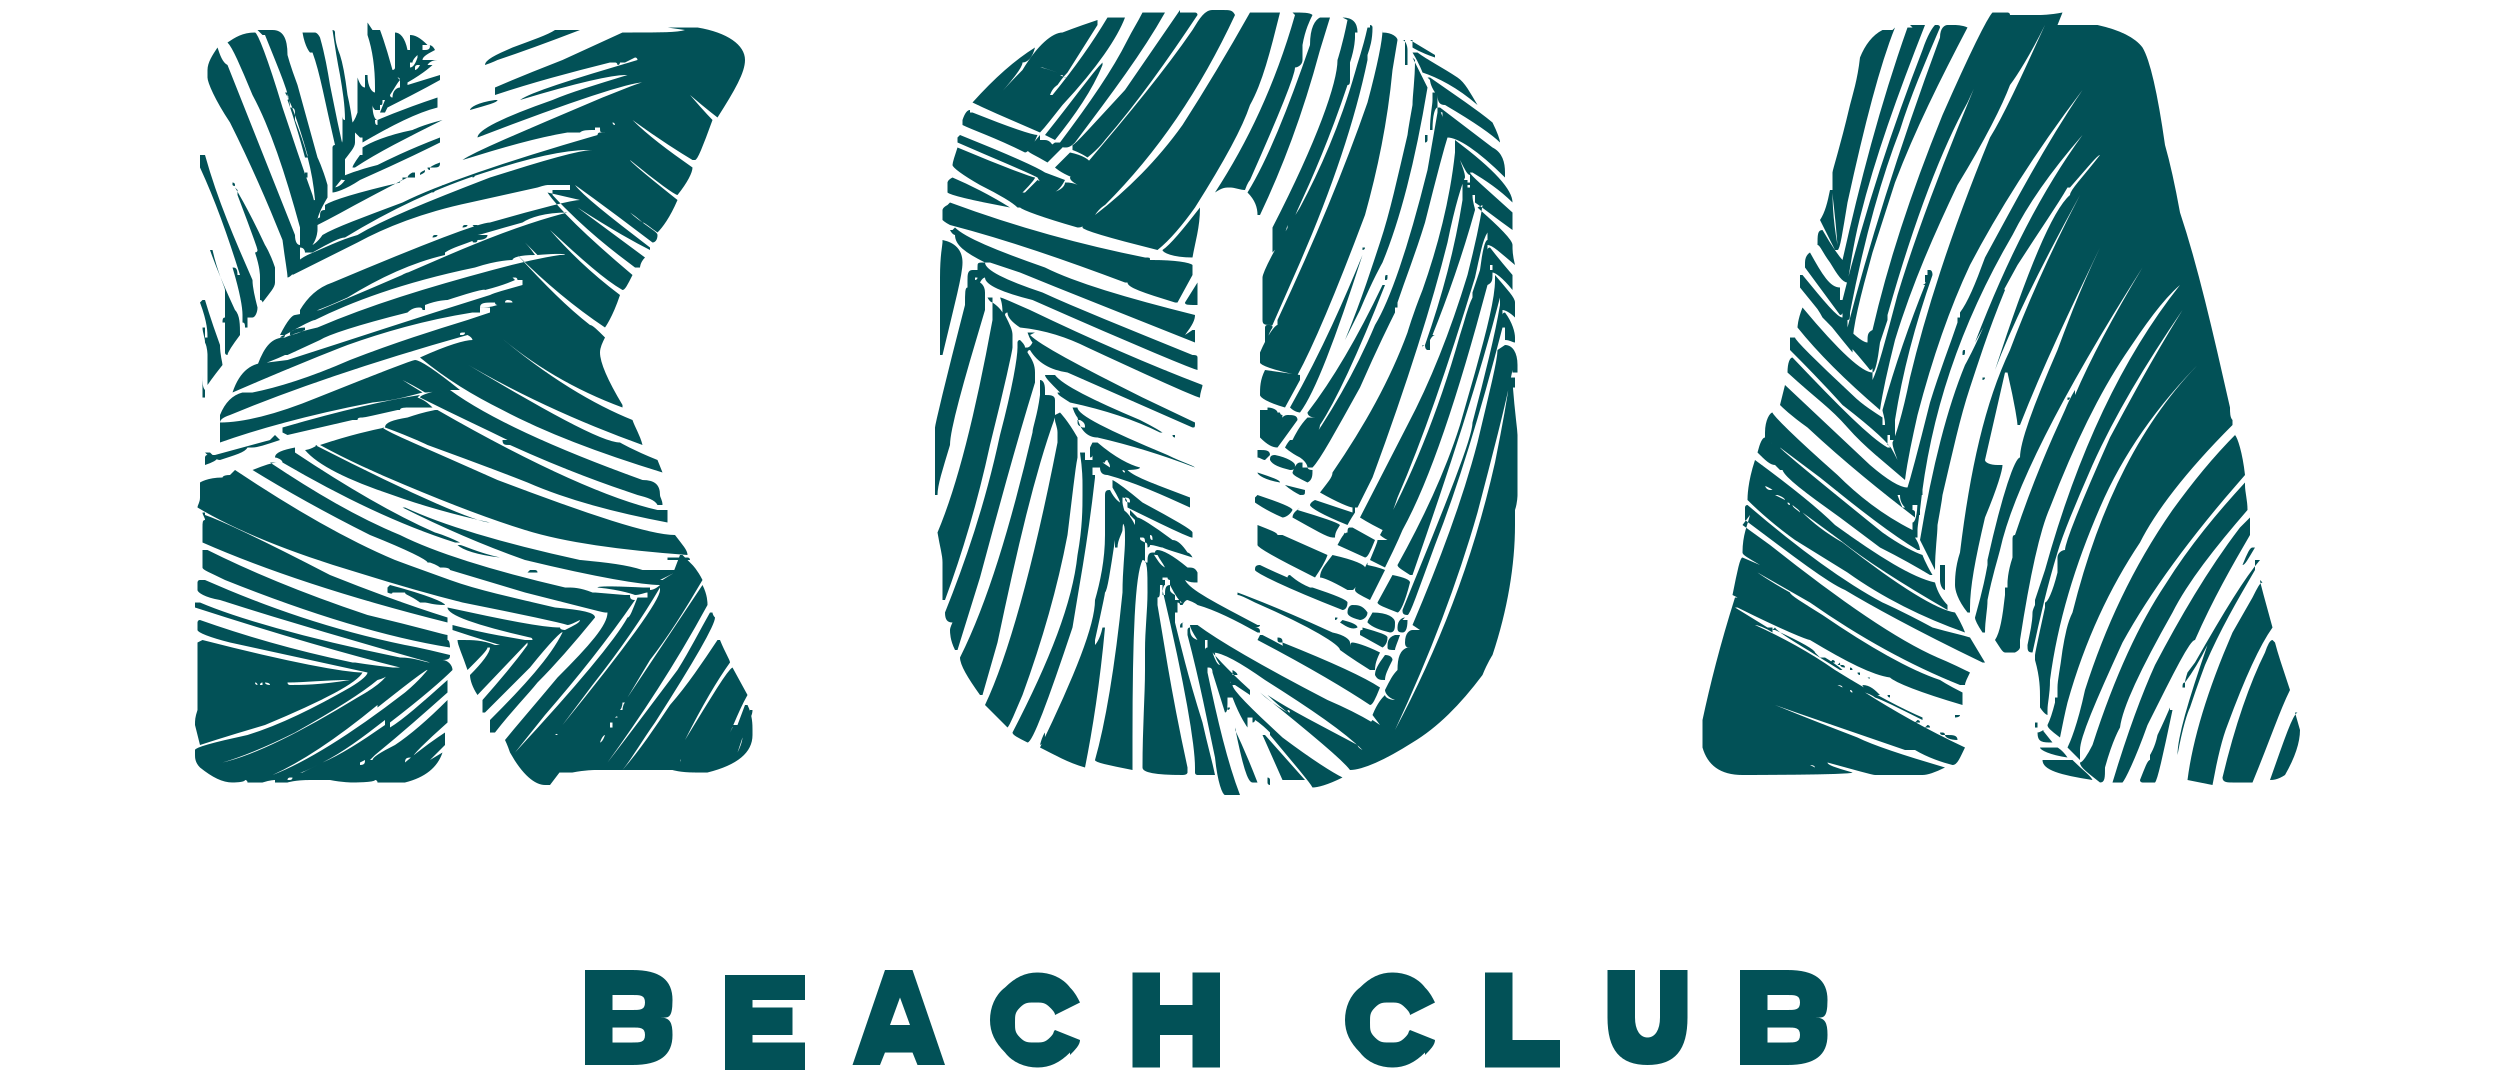
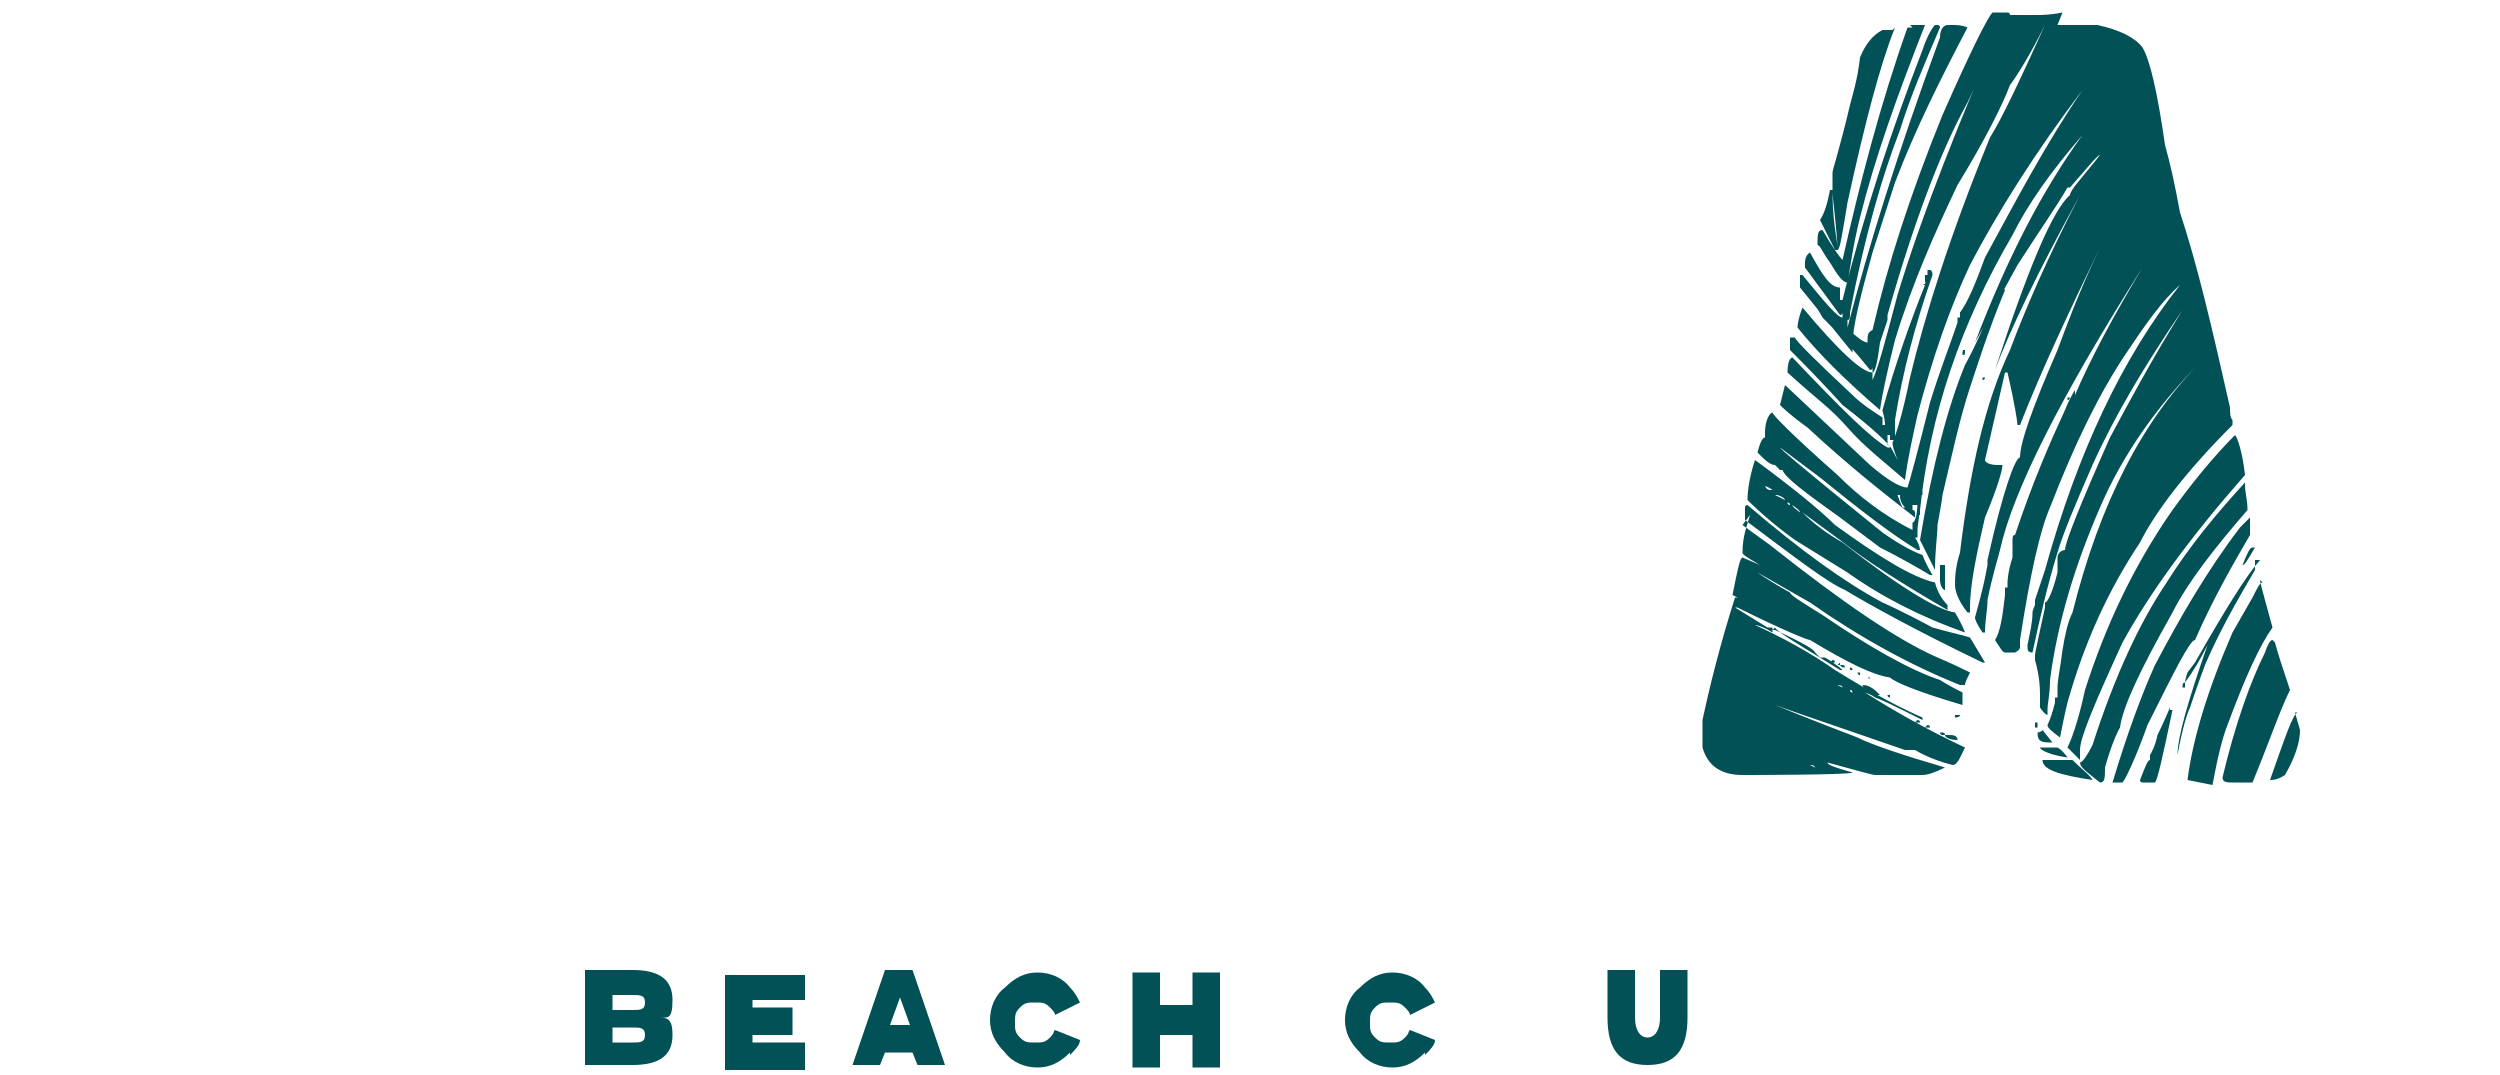
<svg xmlns="http://www.w3.org/2000/svg" id="Capa_1" data-name="Capa 1" version="1.1" viewBox="0 0 100 43">
  <defs>
    <style>
      .cls-1 {
        fill: #025157;
        stroke-width: 0px;
      }
    </style>
  </defs>
  <g>
-     <path class="cls-1" d="M26.7,1.1h1.2c1.2.2,1.9.7,1.9,1.3h0c0,.5-.4,1.2-1.1,2.3,0,0-.4-.3-1.1-.9h0c.6.7.9,1,.9,1h0c-.4,1.1-.6,1.6-.7,1.6h-.1c-.5-.3-1.3-.8-2.4-1.6h0c.6.6,1.4,1.2,2.4,1.9h0c0,.2-.2.6-.6,1.1-.1,0-.8-.5-1.9-1.4h0c0,.1,1.9,1.6,1.9,1.6-.3.7-.6,1.1-.8,1.3-.3-.2-.5-.4-.6-.4.4.3.6.4.6.5,0,.2-.1.3-.2.3h0c-2.1-1.6-3.1-2.3-3.1-2.3h0c.3.4,1.3,1.2,3,2.5h0c0,.1,0,.1,0,.1-.6-.3-1.5-.8-2.9-1.7h0c0,0,2.7,2,2.7,2-.2.2-.2.4-.2.4h-.2c-.8-.6-2-1.5-3.3-2.9h0v-.2h.7v-.2h0c-.3,0-.5,0-.6,0h-.3s-.1,0-.4.1h0c0,0-2.7.6-2.7.6h0c-1.9.4-3.4,1-4.5,1.6l-2.6,1.3h0c0-.4.2-.6.6-.8.7-.3,1.3-.6,2-.8,1-.6,2.7-1.3,5.3-2.3,2.2-.7,3.6-1.1,4.1-1.1h0c0,0-.2,0-.2,0-.9,0-2.3.3-4.1.9-1.9.6-3.8,1.5-5.6,2.6-.2,0-.6.2-1.3.6h-.1s0,0,0,0h-.2s0-.2-.2-.2h0c0,0,0,.4,0,.4h0,0v.2c-.2.4-.4.6-.5.6,0-.2-.1-.7-.2-1.5-.6-1.5-1.3-3.1-2.1-4.7-.6-.9-.9-1.6-.9-1.8v-.3c0-.3.2-.6.4-.9h0c.1.3.2.6.4.7,0,0,0,0,0,0l2.7,6.8c0,.3.1.4.2.4v-.5s0,0,0,0c0,0,0-.1,0-.2-.6-2.2-1.2-4-1.9-5.3-.5-1.2-.8-1.9-1-2.1.3-.2.6-.4,1.1-.4h0c.1,0,.5,1,1.1,3,.4,1.2.8,2.4,1.2,3.5.1.4.2.7.2.8v.6c0,0,0,.3-.2.6,0,0,.2-.1.4-.4.5-.3,1.6-.7,3.2-1.3,1.4-.7,4-1.6,7.8-2.7,0,0,0,0,0,0,0,0,0-.1.1-.1h0c0,0,.1,0,.2,0h0c-.2,0-.2,0-.2-.2h-.2c0,.1,0,.1,0,.1h0c-.3,0-.5,0-.6.1h0c-.2,0-.4,0-.4,0h-.1c-1.2.2-2.6.6-4.2,1.1h0c.4-.3,2.3-1.1,5.6-2.5,1-.4,1.5-.6,1.6-.6h0c0,0,0,0,0,0-.5,0-2.7.7-6.6,2.2h0c0-.3,1-.8,3-1.5.7-.3,1.7-.6,3-1h0c0,0-.1,0-.1,0-.5,0-1.9.3-4.2,1,.4-.3,2-.8,4.7-1.6,0,0,0-.1-.1-.1-.2.1-.4.2-.4.2,0,0-.1,0-.2,0,0,0,0,.1-.1.1,0,0,0-.1-.1-.1h-.2c0,.1,0,0,0,0-1.6.4-3.1.8-4.6,1.3v-.3c0,0,.9-.4,2.7-1.1l2.4-1.1h.4c1.1,0,1.8,0,2.1-.1ZM8.1,25.6c3.5.9,5.7,1.3,6.4,1.3h0c-.2.4-1.5,1.1-3.9,2.1-1.7.5-2.6.8-2.6.8l-.2-.8h0c0-.2,0-.3.1-.6v-1.1s0,0,0,0h0v-1.6h0ZM8.1,6.2h.1c.5,1.8,1.2,3.4,1.9,5,0,.3.1.7.2,1.1,0,.2-.1.4-.2.4h-.2c0-.1,0-.1,0-.1h0c0,0,0,.5,0,.5h-.1c0,0,0,0,0,0,0-.1,0-.2-.1-.2h0v-.3c0-.3-.1-.9-.4-1.9.1,0,.2,0,.2.3h.1c-.5-1.6-1-3-1.6-4.3v-.5ZM21.9,7.7c.4.6,1.5,1.7,3.4,3.3h0c-.2.4-.3.6-.4.6-.7-.4-1.6-1.2-2.9-2.4h0c.7.8,1.6,1.7,2.8,2.6h0c-.3.9-.6,1.3-.6,1.3-1.2-.8-2.4-1.8-3.5-2.9h0c1.1,1.2,2,2.1,2.9,2.8.1,0,.3.2.6.5h0c-.1.2-.2.4-.2.6,0,.4.3,1.1.9,2.1h0c0,.1,0,.1,0,.1-1.9-.7-3.6-1.7-5.1-3,0,0,0,0,0,0h0c2.1,1.8,4,2.9,5.5,3.5.1.3.3.6.4,1h0c-2.5-.9-5.2-2.1-7.8-3.7h0c4,2.4,6.2,3.6,6.9,3.6,0,0,.5.3,1.5.7l.2.5s0,0,0,0c-2.6-.8-4.7-1.6-6.4-2.5-1.2-.6-2.2-1.2-3.3-2.1,1.1-.5,1.8-.7,2.1-.7h0c0,0,0-.1-.2-.2-3.9,1.1-7.1,2.2-9.5,3.2-.3.1-.4.2-.4.3h0c.9,0,2.2-.3,3.9-1,2.5-1,3.8-1.5,3.9-1.5,0,0,0,0,0,0h0c.2,0,.8.4,1.8,1.2h0c0,0-.2,0-.2,0h-.4c0,0,0,0,0,0-.2,0-.5.1-.8.1,0,0-.3-.2-.9-.5h0s.3.2.8.5h0c-.4.1-1,.3-2,.4h0c-2.6.5-4.7,1.1-6.1,1.6h0v-.8s0,0,0,0h0v-.3c.2-.5.5-.8.9-.9h.1c0,0,0,0,.2,0h.1c1-.2,2.3-.6,3.9-1.3,1.8-.7,3.4-1.2,4.7-1.6,0,0,.3-.1.9-.3v-.2c.1,0,0,0,0,0h-.4c0,0,0,.2,0,.2h-.1c0,0-.2,0-.2,0h0c-1.9.3-3.6.8-5,1.3,0,0-1.6.6-4.6,1.9h0c.3-.9.8-1.2,1.4-1.2h0c0,0,.8-.1.8-.1h0c2.5-.8,5.2-1.7,8.1-2.6.2-.1.6-.2,1.3-.4h0c0,0,0-.2,0-.2h-.1c0,0-.2,0-.2,0,0,0-.4.2-1.2.4h-.1c0,0,.1,0,.1,0h0c0-.1-1.5.4-1.5.4h0c0,0-.4,0-.9.2h0c0,0,0,.2,0,.2h-.1c0-.1-.1-.1-.1-.1-.1,0-.3,0-.5.2h0c-2,.5-3.2.9-3.5,1.1,0,0,0,0,0,0l-1.3.6h-.1c0,0-.4.2-1,.4h0c0,0-.1,0-.1,0h0c.3-.8.6-1.1,1.1-1.1,0,0,.4-.2,1.3-.4,2.1-.9,4.4-1.6,7-2.3,1.1-.3,2-.5,2.7-.6h.2c0-.1-1.1,0-1.1,0,0,0-.2-.2-.5-.5h0c0,0,.2.2.4.5-.6,0-.9.1-.9.2,0,0,0,0,0,0,0,0-.6,0-1.5.3h0c-2.9.6-5,1.4-6.4,2.1-.1,0-.5.2-1.2.6h-.2c.3-.6.5-.8.6-.8.6-.1.9-.2,1-.2h0c3.1-1.3,5.1-2.2,6.1-2.6,1.7-.7,3-1.1,3.8-1.3h0c-.9,0-1.5.2-1.8.4h0c-1.1.3-1.7.5-1.8.5h0c.2,0,.3,0,.4,0h0c0,.1-.1.2-.4.2,0,0,0,0,0,0,0,0,0,.1-.1.1s-.1,0-.1-.1h0c0,0,.2,0,.2,0h0c0,0-.1,0-.1,0-.5.2-.9.3-1.2.5h0c0,.1,0,.1,0,.1h0c-1.3.3-2.6.9-3.9,1.7-1.1.5-1.7.7-1.8.7h-.1v-.2c.3-.5.7-.9,1.3-1.1,3.8-1.6,5.9-2.4,6.3-2.4,2.1-.6,3.3-.9,3.6-.9h0ZM8.1,12h.1c0,0,.2.7.6,1.8,0,.4.1.7.1.8-.4.5-.6.8-.6.8h0s0,0,0-.2c0-.3,0-.5,0-.6h0c0,0,0-.4,0-.4h0c0,0,0-.3-.1-.5h0c0-.2-.1-.4-.1-.6h.1v.4h.1c0-.2,0-.6-.3-1.4ZM8.1,15h0c0,.3,0,.5.1.6,0,0,0,.2,0,.3h-.1v-.9ZM8.2,18.1h.2c.1.1.2.2.3.2h0c0,.1-.2.2-.5.3h0v-.3c0,0,0,0,0,0,0,0,0-.1.1-.1ZM9.4,18.8h0c2.4,1.6,4.5,2.8,6.4,3.6,0,0,.8.3,2.2.8,1.1.4,2.5.7,4.2,1.1,1.1.1,1.6.2,1.6.4-.9,1.1-1.6,1.9-2.3,2.6-.4.5-1,1.1-1.7,2h-.2v-.5c1.4-1.4,2.4-2.5,2.9-3.5h0c0-.1-.5.4-1.3,1.4,0,0-.6.6-1.8,1.8h-.1v-.5c.7-.8,1.3-1.5,1.8-2.2h0c0-.1,0-.1,0-.1l-2,2.1c-.2-.3-.3-.6-.3-.8.5-.5.8-.9.8-1.1h-.1c0,.1-.3.4-.8.9-.2-.6-.4-1-.4-1.2h.2c.4,0,.8,0,1.3.2,0,0,.1,0,.2,0h0c-1-.3-1.6-.5-1.9-.6v-.2c0,0,0,0,0,0,1.5.4,2.4.5,2.9.6h0c0,0,.1,0,.1,0,0,0,.1,0,.2,0h0c0-.1-.1-.1-.1-.1-2.2-.5-3.3-.9-3.3-1.2,0,0,0,0,0,0,2.3.5,3.8.8,4.5.8h0c0,.1.2.1.2.1.4-.2.6-.3.6-.4h0c-.2.1-.4.2-.5.2-.3-.1-1.7-.4-4.2-.9-1.2-.3-2.6-.7-4.2-1.2-2.7-.8-4.9-1.7-6.4-2.6,0-.1.1-.2.1-.4v-.6c0,0,.3-.2.9-.2,0,0,0-.1.3-.1ZM8.2,20.4h0c0,.1,0,.2,0,.2.6.2,2.3,1,5,2.4,1.5.6,3.1,1.2,4.7,1.7v.2h0c-4-1-7.3-2.1-9.8-3.2h0c0,0,0-.2,0-.2,0-.2,0-.3,0-.4,0-.2,0-.3.1-.3,0-.1-.1-.2-.1-.3,0,0,0,0,0,0,0,0,0,0,0,0h.1ZM8.1,22h.2c1.6.8,3.7,1.7,6.4,2.6,2.1.5,3.1.8,3.2.8v.2c.1,0,.1.3.1.3h0c-2.5-.4-5.5-1.3-9-2.7-.6-.3-.9-.4-.9-.5v-.7ZM8.2,23.2c2.5,1.1,5.1,2,8,2.6,0,0,.6.1,1.8.4h0c0,.1,0,.2-.3.2h0c.2,0,.4.2.4.4-.4.4-1.2,1.1-2.5,2.1,0,0,0,.1,0,.2.5-.3,1.3-1,2.3-1.9h0v.5c-.9.8-1.8,1.6-2.9,2.5l-.2.2h.1c0-.1.3-.3.9-.6.6-.4,1.3-1,2.1-1.8h0c0,.2,0,.5,0,.9-.9.8-1.4,1.3-1.4,1.4-.2,0-.3,0-.3.2,0,0,0,0,0,0,.7-.6,1.3-1,1.6-1.2v.5c-.2.2-.4.4-.6.6h0l.5-.3h0c-.2.6-.7,1-1.5,1.2h-1.1c0-.1-.1-.1-.1-.1h0c0,.1-.9.1-.9.1,0,0-.4,0-.9-.1h-.8c-.6,0-.9.1-.9.1h-.5c0-.1,0-.1,0-.1,0,0-.2,0-.5.1h-.6c0-.1-.1-.1-.1-.1h0c0,.1-.5.1-.5.1-.4,0-.8-.2-1.3-.6-.2-.2-.2-.4-.2-.5v-.2c0-.1.7-.3,2.1-.6,1.3-.4,2.7-1.1,4.1-1.9.5-.3.7-.5.7-.6l-5.5-1.2c-.8-.2-1.3-.4-1.3-.5v-.3c0,0,0-.1.1-.1,1.7.6,3.7,1.2,6.1,1.7h.1c0,0,.6.1,1.5.2,0,.2-.2.4-.6.5-.6.5-1.7,1.2-3.3,2.1-1.2.6-2.2,1-2.9,1.2h0c0,0,0,0,0,0,1.3-.3,3.1-1.2,5.4-2.6.9-.5,1.3-.9,1.3-1.2h.4c-2-.5-4.8-1.3-8.2-2.4h0v-.2h.2c1.4.6,4.1,1.4,8,2.2.6,0,1,.2,1.2.2h0c-2.8-.8-5.6-1.6-8.4-2.5-.6-.1-.9-.3-.9-.4v-.3c0,0,0-.1.1-.1ZM8.3,9.9h0c0,.1,0,.1,0,.1h0ZM8.4,10h0c0,0,.3.9,1,2.4.2.2.2.6.2,1-.3.4-.5.7-.5.8h0c0,0-.1,0-.1-.1v-1.2h-.1c0,0,0,0,0,0h0c0-.1,0-.2.1-.2v-.6c0,0,0-.5,0-.5,0-.1-.3-.7-.5-1.6h0ZM8.5,30.7h0c0,0,.1,0,.1,0h0c0,0-.1,0-.1,0ZM8.6,27.3h0c0,0,.1,0,.1,0h0c0,0-.1,0-.1,0ZM11,17.4l.2.2h0c-.6.2-.9.3-1.1.3,0,0-.1,0-.2,0h0c-.1.2-.5.3-1.1.5-.2,0-.3-.2-.3-.2h0c0,0,.1,0,.1,0l2.2-.6ZM8.7,30.6h0c0,0,.1,0,.1,0h0c0,0-.1,0-.1,0ZM9.3,7.3c0,0,.1,0,.1.1h0c0,.1-.1,0-.1,0h0ZM9.4,7.5c0,0,.5.8,1.2,2.3,0,0,.2.3.4.9h0,0v.6c0,.2-.2.4-.5.8h0c0,0,0-.1-.1-.1v-.4c0,0,0-.1,0-.1,0,0,0-.2,0-.2,0,0,0-.1,0-.2s0-.4-.2-1c0,0,.1,0,.1-.1h0c0-.1-.8-2.2-.8-2.2v-.2ZM10.8,18.5c1.8,1.2,3.5,2.2,5.2,2.9,1.4.7,3.6,1.4,6.6,2.1h.1c.2,0,.5,0,1,.2h.1c0,0,1.2.1,1.2.1,0,0,.1,0,.2,0,0,.1,0,.2.2.2h0c-1.1,1.6-2.3,3.1-3.6,4.6l-1.2,1.5h0c2.5-2.7,4-4.5,4.5-5.4.1,0,.2-.3.4-.8h.4v-.2c-.1,0-.3.1-.5.1h0c0,0-.5-.2-1.5-.3h0c0-.1,1.8,0,1.8,0h.3s0,0,0,.1c.2,0,.4-.2.4-.2-.7,0-2.5-.3-5.4-1-1.7-.6-3.3-1.3-4.9-2.1h.1c1.5.7,3.8,1.4,7,2.1,1.1.1,1.9.2,2.5.4,0,0,.1,0,.2,0h0c0,0,0,0,0,0h.4c0,0,1.2,0,1.2,0h0c0,.1-.1.1-.1.1h0c0,0,.1,0,.1,0,0,0,0,0,0,0h0v.2c-1,1.7-1.7,2.9-2.2,3.6-1.1,1.5-1.7,2.4-1.9,2.6h0c0,.1,0,.1,0,.2h-.1s0,0,0,0c-.2.5-.7,1.1-1.3,1.9h-.2c-.4,0-.9-.4-1.4-1.3-.1-.3-.2-.5-.2-.5h0c.4-.5,1.1-1.3,2.1-2.5,1.3-1.3,2-2.1,2-2.6h-.1c-.1,0-1.2-.3-3.2-.8l-3-.9c0,0,0-.1-.3-.1h-.1s-.1-.1-.4-.2h-.1c0,0,0,0,0,0,0-.1-.8-.5-2.3-1.1-1.8-.9-3.4-1.8-4.7-2.6h0c.5-.2.8-.3,1-.3ZM10.2,27.3h0c0,.1.1.1.1.1,0,0,0-.1-.1-.1ZM10.3,1.2h.6c.4,0,.6.3.6,1,0,0,.1.4.4,1.2h0l.8,2.9c0,0,.2.4.4,1.1,0,0,0,.1,0,.2v.3c-.3.5-.4.8-.4.9h-.1c0-.2,0-.3-.1-.3,0-.4,0-.5.1-.5-.1-1.2-.4-2.2-.8-3.2h0c0-.1,0-.2,0-.2,0-.2,0-.3-.2-.3h0c0-.5-.4-1.4-1-2.9,0,0,0,0-.1,0h0ZM10.3,27.4h.2c0-.1,0-.1,0-.1,0,0-.1,0-.1.1ZM10.5,31.1h0c0,0,0,0,0,0,0,0,.1,0,.2,0h0c0,0,0,0,0,0,0,0-.1,0-.2,0ZM10.6,27.3h0c0,.1.2.1.2.1h0c0-.1-.2-.1-.2-.1ZM11.8,18.1c2.1,1.4,4,2.5,5.6,3.2,0,0,.4.1,1,.4h0c0,0-.2,0-.2,0-2.2-.7-4.5-1.8-6.9-3.2,0-.1-.2-.2-.3-.2h0c0-.2.3-.3.8-.4ZM15.1,28.2s0,0,0,0c-1.7,1.4-3.1,2.3-4.2,2.8h0c0,0,0,0,0,0,1.3-.5,3.1-1.6,5.3-3.3.6-.5.9-.9.9-.9h0c0-.1-2,1.5-2,1.5ZM11,11h.1c0,0-.1,0-.1,0h0ZM11,11.7h0c0,0,.2,0,.2,0h0c0,0-.2,0-.2,0ZM16.7,15.9c.3.1.5.3.6.4h0c0,0-.1,0-.1,0h-.1s0,0-.1,0h-.3c0,0-.1,0-.2,0h-.1c-.2,0-.4,0-.4.1h-.1c-.9.2-1.3.3-1.4.3h0c-.1,0-.2,0-.2.1h-.2c0,0-2.6.6-2.6.6,0,0-.2-.1-.2-.1v-.2c2.4-.7,4.2-1.1,5.5-1.3ZM11.2,27.3h0c0,0,.1,0,.1,0h0c0,0-.1,0-.1,0ZM11.3,13.5h0c0,0,.1,0,.1-.1h0c0,0-.1,0-.2.1ZM11.5,27.3h0c0,.1.1.1.1.1.4,0,1.2,0,2.4-.2h0c-1,0-1.8.1-2.5.1ZM11.5,3.2v.2h0v-.2h0ZM11.5,3.7v.2c.1,0,0,.1,0,.1,0,0,.3.8.7,2.3h.1c0,0,0-.1,0-.1-.4-1.4-.7-2.2-.9-2.5h0ZM11.5,31.2h.1c0,0,.1,0,.1-.1h-.1c0,0-.1,0-.1.1ZM11.6,13.4h0c0,0,0,0,0,0,0,0,.2,0,.6-.2h0c0-.1,0-.1,0-.1-.4,0-.6.2-.6.2ZM11.9,9.6h0c0,.1,0,.1,0,.1h0c0-.1,0-.1,0-.1ZM12,1.3h.6c0,0,.1,0,.2.2,0,0,0,0,0,0,.2.7.3,1.3.4,1.9h0c.2,1,.4,2,.6,2.8v.8l-.4.5h-.1c0,0,0-.5,0-.5v-1.1c0,0,0-.1.1-.1-.4-1.7-.6-2.9-.9-3.7h-.1c0,0-.2-.2-.3-.8ZM12,30.9h0c0,0,.1,0,.1,0,.4-.2.6-.3.6-.3h0c0,0,0,0,0,0-.4.2-.6.3-.7.3ZM12.6,17.8c4.1,2.1,6.5,3.1,7,3.1h0c-1.4-.3-2.8-.7-3.9-1.1-1.8-.6-3-1.2-3.5-1.8h0c0,0,.2,0,.5-.2ZM12.2,6.9h.1v.2h-.1v-.2ZM16.1,7.1h.2c0,0-.8.4-2.1,1.1-.9.5-1.5.8-1.5.8h0v-.2c0,0,0-.1.1-.1,0,0,0,0,0,0,0-.2,0-.3.2-.3h0v-.2c.3-.2,1.3-.5,3-.9,0,0,0-.1.1-.1ZM15.3,17.1c.2.2,1.7.8,4.6,2.1,3.7,1.4,6.1,2.2,7.1,2.2.3.4.5.6.5.8-2.7-.2-4.9-.5-6.5-1-1.3-.4-2.9-1-4.8-1.8-1.2-.5-2.3-1-3.4-1.6,1.2-.4,2.1-.6,2.6-.7ZM12.9,30.5h0c.7-.3,1.5-.8,2.5-1.5,0,0,0-.2,0-.2h0c-.9.7-1.7,1.3-2.5,1.7ZM17.6,5.5h0v.2c-.4.2-1.4.7-3.2,1.5-.6.4-1,.5-1.1.5h0c0,0,0-.2,0-.2,0,0,0,0,0,0,.1,0,.3,0,.5-.3-.1,0-.2,0-.2-.1.2-.1.7-.3,1.5-.5.4-.2,1.2-.6,2.5-1.1ZM14.9,1.2h.3s.2.5.5,1.6c0,0,.1,0,.1-.1v-1.4c0,0,0,0,0,0,.2,0,.4.2.5.7h.1c0,0,0-.2,0-.2h0c0-.2,0-.3,0-.4.2,0,.4.1.7.4.1,0,.2,0,.3.2-.4.2-.5.3-.5.4h.6c0,0,0,0,0,0h0c-.3,0-.4.2-.4.2h.2s-.3.3-1,.7h0c0,0,0,0,0,.1l1.3-.4v.2c0,0-.7.4-2.1,1.1,0,0-.1.2-.1.2h-.2c0,0,.2-.5.2-.5h-.1c0,0,0,0,0,0,0,.2,0,.2-.1.2h0v.2h-.2c0,0-.1-.1-.1-.2h0c0,.4.1.6.2.6,0,0,.9-.4,2.4-.9,0,0,0,0,0,0h0v.4c-.8.2-1.8.7-3,1.4h0c0-.2,0-.2,0-.2,0,0,0-.1,0-.2h0c0,.1,0,.1,0,.2h-.1c0,0,0,0,0,0l-.2-.2h0v.4c0,0,0,0,0,0,0,.2-.2.4-.5.8h0,0v-.2c0,0,0-.1-.1-.1,0-.3.1-.5.1-.6,0,0,0-.1,0-.2h0,0v-.8h0c0,.1,0,.2.1.2h0c0-.6-.1-1.2-.2-1.8h0c-.1-.5-.2-1.1-.3-1.8h0c0,0,.1,0,.1.1s0,0,0,0c0,.1,0,.4.2.9h0c.1.3.2.8.3,1.6,0,0,.1.4.2,1.1h0c0,0,.1-.1.2-.4v-.4c0,0,0-1,0-1,.1.3.2.4.3.4v-.3c0,0,0-.2,0-.2h.1c0,.5.2.7.3.7,0,0,0,0,0-.2,0-.8-.1-1.5-.3-2.1h0v-.5c-.1,0,0,0,0,0ZM13.7,31h0c0,0,0,0,0,0,0,0,.1,0,.2,0h0c0,0,0,0,0,0,0,0-.1,0-.2,0ZM14,27h0c0,0,.2,0,.2,0h0c0,0-.2,0-.2,0ZM17.7,4.8h0c-1.4.7-2.6,1.3-3.5,1.9h-.1c0-.1.3-.5.3-.5h.1v-.3c.3-.2,1-.5,2-.7,0,0,.4-.2,1.2-.4ZM14.1,30.8h0c0,0,.1,0,.1,0h0c0,0-.1,0-.1,0ZM14.4,30.6h0c0,0,0,0,0,0,.2,0,.2-.1.2-.2h0c0,0-.2.1-.2.1ZM14.5,6.1h0c0,.1,0,.1,0,.1h0c0-.1,0-.1,0-.1ZM15,4.8h0c0,.1,0,.2.1.2v-.2h-.1ZM15.1,5h0c0,0,.1,0,.2,0h0c0,0-.2,0-.2,0ZM15.1,26.9h0c0,0,.1,0,.1,0h0c0,0-.1,0-.1,0ZM15.1,4.1h0c0,.1,0,.1,0,.1h0c0-.1,0-.1,0-.1ZM15.4,23.3h.1c0,0-.1,0-.1,0h0ZM17.5,16.4c4,2.3,7,3.6,8.8,4h.4v.3c0,0,0,.2,0,.2-2.1-.4-4-.9-5.6-1.6-.5-.2-1.8-.7-4-1.5,0,0-.6-.3-1.7-.7h0c0-.2.3-.3.9-.4,0,0,0,0,0,0s0,0,0,0c.3-.1.6-.2,1.1-.3ZM16,3.2c-.1.1-.2.3-.4.6,0,0,0,.1.1.1,0-.3.2-.4.3-.4,0,0,0,0,0,0v-.3c0,0,0-.1-.1-.1ZM15.6,23.4h0c1.5.4,2.2.7,2.2.8h0c-.5,0-.7-.1-.8-.1,0,0-.1,0-.2,0h0c-.4-.3-.6-.3-.6-.4h-.1c0,0-.2,0-.2,0h-.2c0,.1-.2,0-.2,0h0v-.2h0ZM15.7,31.1h0c0,0,0,0,0,0,0,0,.1,0,.2,0h0c0,0-.2,0-.2,0ZM15.7,3.1h0c0,.1,0,.1,0,.1h0c0-.1,0-.1,0-.1ZM16,30.8h0c0,0,.1,0,.1,0h0c0,0-.1,0-.1,0ZM16.4,10.9h0c0,.1-.4.2-.4.2h0c0-.1.3-.2.3-.2ZM16.3,2.8h0c0,0,.1,0,.1,0h0c0,0-.1,0-.1,0ZM16.6,6.9h0v.2h-.3c0,0,0-.1.2-.2ZM16.4,23.9h.1c0,0-.1,0-.1,0h0ZM16.7,2.2c-.1.1-.2.2-.2.3h-.1c0,0,0,.2,0,.2.1,0,.2-.1.3-.4h0c0,0,0,0,0,0ZM16.6,2.8h0c0,0,0,0,0,0,0,0,.1,0,.2-.2h-.1c0,0-.1,0-.1.1ZM17,6.8h0c0,.1,0,.1-.2.2h0c0-.1,0-.1.2-.2ZM16.9,1.8v.2c0,0,.1,0,.1,0,.2,0,.2-.1.2-.2h-.4ZM18,15.6c1.5,1.1,4.1,2.3,7.7,3.6.5,0,.7.2.7.6,0,.1.1.2.1.4h0c0,0-.2,0-.2,0-.1-.2-.4-.3-.8-.4-1.2-.4-2.9-1-5.1-2-.2,0-.3,0-.3-.2h0c0,0,.2,0,.2,0h0c-.8-.4-1.9-.9-3.5-1.7h0c0-.1.4-.2,1.1-.4ZM17,2.5h0c0,0,.1,0,.1,0h0c0,0-.1,0-.1,0ZM17.2,6.6v.2c0,0-.1,0-.1-.1h.1ZM17.2,7.6h.2c0,0,0,.1-.1.1h0ZM17.6,6.5h0c0,.1,0,.2-.2.2h-.2c0,0,.1-.1.4-.2ZM17.3,10.7h.2c0,0-.2,0-.2,0h0ZM17.3,12.7h.1c0,0,0,.1-.1.1h0ZM17.5,9.4h0c0,.1-.2.1-.2.1,0,0,0-.1.1-.1ZM17.4,26.4h0c0,0,.1,0,.1,0h0c0,0-.1,0-.1,0ZM17.7,7.4h.1c0,0,0,.1-.1.1h0ZM17.9,11.8h.1c0,.1-.1.1-.1.1h0ZM18,7.3h.1c0,.1-.1,0-.1,0ZM18.3,21.8h.1c.1,0,.7.3,1.6.5h0c-.9-.1-1.5-.3-1.7-.5ZM18.5,10.4h0c0,.1-.1.1-.1.1,0,0,0-.1.1-.1ZM18.4,13.4h.1c0,0,.1,0,.1-.1h0c-.2,0-.2,0-.2.1ZM18.7,9h0c0,.1-.2.1-.2.1,0,0,0-.1.1-.1ZM18.7,10.4h.1c0,0-.1,0-.1,0h0ZM19.8,4h.1c0,.1-.4.2-1.1.4,0-.1.3-.3,1-.4ZM18.8,10.3h.1c0,0-.1,0-.1,0h0ZM18.8,13.2h0c0,0,.1,0,.1,0,0,0,.1,0,.2,0h0c0,0-.1,0-.1,0,0,0-.1,0-.2,0ZM18.9,7h.1c0,0,0,.1-.1.1h0ZM18.9,9h.2c0,0,0,.1-.1.1h0ZM19,10.3h.1c0,.1-.1,0-.1,0ZM19.2,12.3h0c0,0,0,0,0,0,.2,0,.4,0,.7-.1h0c0,0-.1,0-.1-.1-.4,0-.6,0-.6.2ZM19.2,13.1h0c0,0,.1,0,.1,0,0,0,.1,0,.2,0h0c0,0-.1,0-.1,0,0,0-.1,0-.2,0ZM22.1,1.2h1.1c-1.3.5-2.4.9-3.3,1.2,0,0-.2.1-.5.2h0c0-.2.4-.4,1.1-.7.8-.3,1.4-.5,1.7-.7ZM19.4,11.3h0c0,0,.1,0,.1,0h0c0,0-.1,0-.1,0ZM20.1,12.1h0c0,0,.4,0,.4,0h0c0-.1-.2-.1-.2-.1,0,0-.1,0-.1.1ZM20.4,25.6h0c0,0,.1,0,.1,0h0c0,0-.1,0-.1,0ZM20.5,11.1h0c0,0,.1.1.1.1h0c0,0,.1,0,.1,0h0c0,0,0-.1-.1-.1h-.1s0,0,0,0ZM20.5,25.6h0c0,0,.1,0,.1,0h0c0,0-.1,0-.1,0ZM21.2,22.8h.2c0,0,.1,0,.1.1h0c-.2,0-.3,0-.4,0h0ZM21.6,25.2h0c0,0,.1,0,.1,0h0c0,0-.1,0-.1,0ZM21.7,9.9h0c0,0,.1,0,.2,0h0c0,0-.2,0-.2,0ZM27.7,22.6c0,0,.2.2.4.6-.7,1.2-1.4,2.3-2.1,3.2l-.9,1.5h0l3-4.5h0c.2.4.2.7.2.8-1.3,2.4-2.7,4.5-4,6.3h0c0,0,0,0,0,0,.7-.9,1.6-2.1,2.8-3.7.5-.8.9-1.6,1.3-2.3h.1c0,0,0,.1.1.2,0,.3-.8,1.7-2.4,4.2-.5.7-.9,1.4-1.3,1.9h0c.7-.8,1.3-1.7,1.9-2.6.7-.8,1.3-1.7,1.9-2.6h.1c.2.5.4.8.4.9-.5.7-1.1,1.7-1.8,3.1,1.1-1.8,1.7-2.8,1.9-2.9l.6,1.1c-.4.7-.7,1.6-1.2,2.6h0c0,0,0,0,0,0,.2-.5.4-.9.6-1.3h0c0-.1,0-.1,0-.1,0,0,0,0,0,0h.1c0,0,.1,0,.1,0l.3-.8h.1c.2.4.2.8.2,1v.2c0,.7-.6,1.2-1.8,1.5h-.5c-.6,0-.9-.1-.9-.1h-2.2c0,0-.2,0-.2,0,0,0-.1,0-.2,0h-.5c0,0-.4,0-.9.1h-1.3c0,0-.1,0-.1-.1,3.1-4,4.6-6,4.6-6.3.5-.7.8-1.5,1.1-2.3h.1ZM22.2,29.4h.1c0-.1-.1,0-.1,0ZM22.4,25h0c0,0,.1,0,.1,0h0c0,0-.1,0-.1,0ZM26.4,23.5c-.7,1.2-1.6,2.5-2.7,3.9l-1.2,1.6h0c2.6-3.2,3.9-5,3.9-5.4h0c0,0,0,0,0,0ZM23.5,5.9h0c0,0,.2,0,.2,0h0c0,0-.2,0-.2,0ZM24,29.7c0,0,.1,0,.2-.3,0,0-.1,0-.2.3ZM24.3,30.7h0c0,.1,0,.1,0,.1h0c0-.1,0-.1,0-.1ZM24.4,28.9s0,0,0,.2h.1s0,0,0-.2h-.1ZM24.5,4.9c0,0,0,.1.1.1h0c0,0,0-.1-.1-.1h0ZM24.6,24h0c0,0,.1,0,.1,0h0c0,0-.1,0-.1,0ZM24.6,28.7h.1c0-.1-.1,0-.1,0ZM24.9,28.1c0,0,0,.2-.1.3h.1c0,0,0-.2.1-.3h-.1ZM24.9,23.9h0c0,0,0,0,0,0,0,0,.1,0,.2,0h0c0,0,0,0,0,0,0,0-.1,0-.2,0ZM25.2,8.5h0c0,0,.2.2.5.4h0s-.2-.2-.5-.4h0ZM26.3,23.2h0c0,0,.2,0,.2,0,.3-.2.5-.3.5-.3h0c0,0,0,0,0,0-.4.2-.6.3-.6.3ZM26.7,22.3h.8c0,0,.1,0,.1.1h0c-.4,0-.7,0-.9,0h0ZM27.1,30.7h0c0,0,.1,0,.1,0h0c0,0-.1,0-.1,0ZM27.4,30c0,0,0,.2-.2.4h0c0,.1,0,.1,0,.1,0,0,0-.2.2-.5h0c0,0,0,0,0,0ZM28.6,31.1h0c0,.1,0,.1,0,.1h0c0-.1,0-.1,0-.1ZM29.7,29.5l-.2.6h0c0,0,0,0,0,0,.2-.4.2-.6.2-.6h0c0,0,0,0,0,0ZM30,28.4h.1c0,.2-.1.4-.4.8h-.1c.2-.5.4-.7.4-.8Z" />
-     <path class="cls-1" d="M38.2,9.1h0c.4.4,1.6.9,3.6,1.6,1.2.6,3.2,1.2,6,1.9h0c0,.2-.1.4-.4.8h0c0,0,.3-.2.3-.2h.1v.5h0c-3-1.2-5.3-2.1-7-2.8l-1.2-.4c0,0-.1,0-.2,0h0c0,.3.8.7,2.3,1.2,1.3.6,3.3,1.4,6,2.5.1,0,.2,0,.2.1v.5h0c-.1,0-2.3-.9-6.6-2.8-1.2-.3-1.9-.6-1.9-.9h0c0,0-.1,0-.2.2,0,0,.2.1.2.4v.5c0,0,0,.1,0,.2-.9,3-1.4,4.8-1.4,5.4-.3,1-.5,1.6-.5,2h-.1v-2.7c0-.1.4-1.8,1.2-4.9,0-.5,0-.7.1-.7h0v-.3c0-.2,0-.4.2-.4,0,0,.1,0,.2,0v-.2c-.1,0-.1,0-.1,0h.1c0,.1,0,.1,0,.1,0-.2,0-.2.3-.2h0c-.8-.4-1.2-.7-1.2-1.1,0,0,0,0,0,0,0,0-.1,0-.2-.2h.1ZM40,11.9c.1,0,.5.2,1.2.5,2.5,1.2,4.8,2.2,6.9,3,0,.1-.1.3-.1.5h0c0,.1-4.5-2-4.5-2-.8-.4-1.7-.7-2.7-.8-.3-.2-.5-.4-.5-.6h0c0,0-.1,0-.1.1h0c.2.4.3.6.3.8v.5c0,.1-.3,1.5-.9,3.9-.5,2.3-1.1,4.3-1.8,6.2h-.1v-1.5c0-.3-.1-.6-.2-1.2.8-1.9,1.5-4.7,2.2-8.5,0,0,0-.1,0-.2v-.5h0c.3.2.4.4.4.4h0c0-.4-.1-.6-.1-.6ZM37.7,9.6c.5.1.8.4.8.9s-.3,1.6-.8,3.7h-.1v-3.1c0-.9.1-1.3.1-1.4h0ZM41.2,13.4c.4.4,1.9,1.2,4.5,2.5l2.1,1h0c0,.2,0,.2-.1.2l-5-2.2c-.7-.1-1.2-.4-1.5-.9,0,0-.1,0-.1.1h0c.2.3.3.5.3.8v.4c-.8,2.6-1.5,5.2-2.2,7.8l-.9,2.9h-.1c-.2-.4-.2-.7-.2-.8h0c0-.1.1-.3.1-.3-.2,0-.3-.1-.3-.4h0c.8-2,1.6-4.3,2.2-7.1.5-1.9.7-3.1.7-3.5v-.2c0,0,0-.1.1-.1.1.1.2.2.2.3h.1c0,0,.1,0,.2-.2,0,0-.1-.1-.2-.4h.3ZM37.7,9.4h0c0,.1,0,.1,0,.1h0ZM38,8.1c2.7,1,5.3,1.7,7.8,2.2.2,0,.2,0,.2.1h.1c.9,0,1.5.1,1.6.2,0,0,0,0,0,0h0v.4l-.6,1.1h-.1c-1.3-.4-1.9-.6-1.9-.8h-.1c-2.4-.9-4.7-1.7-7-2.3-.2-.1-.3-.2-.3-.2v-.4c0,0,0-.1.2-.2ZM38.1,7.1c.7.3,1.5.7,2.3,1.2h0c-1.6-.3-2.4-.5-2.5-.6v-.4c0,0,0-.1.2-.2ZM48.7.4h.2c.3,0,.4,0,.5.2h0c-1.4,3-3.1,5.5-5.2,7.6,0,0-.2.1-.4.4h0c1.3-1,2.5-2.2,3.5-3.6.9-1.4,1.8-2.9,2.7-4.5h1.2c-.4,1.6-.7,2.8-1.2,3.7-.3.9-1,2.2-2.2,4.1-.5.7-1,1.3-1.5,1.7-2-.5-3-.8-3-.9s0-.2.2-.2h0c0,0,0,0,0,0-.2.2-.3.2-.4.2-1.4-.4-2.2-.7-2.3-.8h-.1c-.2-.2-.7-.5-1.5-.9-.7-.4-1.1-.7-1.1-.8h0c0-.1.1-.4.2-.7h0c1.9.8,3,1.2,3.1,1.2h0c0,.1-.5.6-.5.6h.1c0,0,.2-.2.5-.5.2.1.3.2.4.2h0c-.2,0-.3-.1-.4-.3l.3-.2.8.3h0c-.2.4-.4.5-.5.5h0c.4-.1.5-.3.5-.4h.1c0,0,.3,0,.6.2h0c-.4-.2-.5-.3-.5-.4h0c0,0,.2-.3.6-.6,0,0,.1,0,.2,0h0c0,0-.1,0-.1,0h0c1.7-2,3.1-3.7,4.2-5.3.3-.5.5-.8.8-.8ZM38.4,5.4c2,.8,3.1,1.3,3.4,1.5l-.3.2c-.6-.3-1.6-.7-3.2-1.4,0,0,0,0,0,0v-.2ZM41.6,15.2c.1,0,.2.1.2.4v.2c.2,0,.4,0,.4.2v.3c0,0,0,.4,0,.4-.8,2.2-1.5,5.2-2.3,9l-.6,2.1h-.1c-.5-.7-.8-1.2-.8-1.5,1.1-2.2,2-5.2,2.9-9,0-.2.2-.7.3-1.5,0-.3,0-.5,0-.6h.1ZM38.8,4.5h.1c1.5.6,2.4.9,2.6.9h0c-.2.5-.4.7-.5.7-1.2-.6-2.1-.9-2.5-1.1v-.2c.1-.3.2-.4.3-.4ZM38.8,10.6h.1c0,0-.1,0-.1,0h0ZM44.9.7h.1c-.3.8-1.1,2-2.5,3.5-.4.5-.7.9-.9,1.1-1.4-.6-2.3-1-2.7-1.2.9-1,1.7-1.7,2.5-2.2h0c-.1.4-.3.6-.5.6h0c0,.2-.4.7-1.2,1.6h0c0,0,0,0,0,0,0,0,.4-.5,1.2-1.3.6-1,1.2-1.5,1.6-1.5,0,0,.5-.2,1.4-.5v.2l-1.2,1.9c0,0-.2.2-.4.5,0,0-.2.1-.3.4h.1c.9-1.1,1.6-2.1,2.2-3.1h.3ZM39,11v.2h0c0,0,.1,0,.1-.1h0c0,0-.2,0-.2,0ZM42.4,16.5h0s.3.3.7,1v.4c0,0,0,.2,0,.2,0,0,0,.1,0,.2-.1.5-.2,1.5-.4,3.1-.4,2.1-1,4.2-1.8,6.4-.3.7-.5,1.2-.6,1.3l-.9-.9h0c.9-1.9,1.9-5.4,2.9-10.5,0-.2,0-.4,0-.4,0-.2-.1-.4-.1-.5,0,0,0-.1,0-.2ZM39.7,11.9h0v.2c0,0-.1,0-.2-.2h.1ZM43.7,17.7h.2c.7.6,1.3.9,1.7,1h0c0,.1-.5.1-.5.1h0c.3.3,1.2.6,2.5,1.1h0v.4c-1.1-.5-2.2-1-3.3-1.3-.2,0-.3-.1-.3-.3h-.2v.4c-.3,2.7-.7,4.7-.9,6-1,3-1.6,4.6-1.8,4.6-.4-.2-.6-.3-.6-.4,1.5-2.9,2.4-5.2,2.6-7.1.2-1.1.2-1.9.2-2.4,0,0,0-.1,0-.2h0,0v-.2c0-.2,0-.6-.1-1.3h.2v.3c.1,0,.2,0,.2,0h.1c0,0,0,0,0,0,0,0,0-.1,0-.2h0c0,.1-.1.1-.1.1v-.4c0,0,0,0,0,0ZM40.8,2.5h0c0,0,.1,0,.1,0h0c0,0-.1,0-.1,0ZM41.6,5.6h.2c.2,0,.3.2.3.2,0,0-.2.1-.3.4h0c0,0,0,0,0,0,0-.2.1-.3.4-.5h.3v.2l-.6.6c-.5-.3-.8-.4-.8-.5l.5-.6ZM41.8,29.3h0c0,.3,0,.4-.2.5h0c.1-.4.2-.5.2-.5ZM41.6,2.7h0c.1,0,.4.1.7.2h0c0,0-.3-.1-.6-.2h-.1ZM44.5,19.2c.2.1.6.4,1.2.9,1.3.7,2,1.1,2,1.2v.2h0c0,.1-2.6-1.2-2.6-1.2,0-.2,0-.4-.2-.4v.2s0,.1.1.4c0,.2-.1.4-.1.7h0c0,.1-.2.4-.2.7h-.1v-.3c0,0,0,0,0,0-.2,1.3-.3,2-.4,2.1h0c0,.1-.4,1.9-.4,1.9h0c0,.1,0,.2,0,.2h0c0,0,.2-.2.3-.7h.1c-.2,2.2-.5,4.1-.8,5.6-.7-.2-1.2-.5-1.8-.8,1.4-2.9,2.2-4.9,2.2-5.9.2-.7.4-1.6.4-2.6v-.6s0,0,0,0h0v-.8c0,0,0-.2,0-.2,0-.2.1-.2.2-.2.2.4.4.5.4.5h0c0-.1-.3-.6-.3-.6,0,0,0,0,0,0ZM44.1,2.6h0c-.4,1-1.1,2-1.9,3l-.4-.2c1.2-1.5,1.9-2.5,2.3-2.9ZM42.2,15c.3.4,1.5,1,3.4,1.8.6.3.9.5.9.5h-.1c-1-.5-2.2-.9-3.6-1.2-.3-.2-.5-.3-.5-.4,0,0,0,0,0,0h.1c0,0,0,0,0,0h0c-.4-.4-.6-.6-.6-.7,0,0,.1,0,.3,0ZM42,28.9h.1c0,0-.1,0-.1,0h0ZM42.2,4h0c0,.1,0,.1,0,.1h0c0-.1,0-.1,0-.1ZM42.8,6.1c.5.1.8.3.8.4-.4.4-.6.6-.7.6-.5-.2-.7-.4-.7-.4l.6-.6ZM46.6.5h0c-.9,1.6-2.1,3.2-3.6,5.2-.2.2-.3.2-.4.2-.2,0-.2-.1-.2-.2h0c1.2-1.6,2.1-2.9,2.7-4.1.2-.4.4-.7.6-1.1h.9ZM42.4,3h0c0,0,0,0,.2.1h.1c0,0-.2,0-.2-.1h0ZM42.7,16.3h.4c0,.3,1.2.9,3.6,1.9.6.3,1,.4,1.1.5h0c-1.3-.5-2.6-.9-3.9-1.2-.4,0-.7-.3-.8-.8,0,0-.1-.1-.2-.4h0ZM47.2.5h.6c0,0,.1,0,.1.1-1.2,1.8-2.4,3.5-3.7,5,0,0-.2.3-.7.7-.3-.2-.6-.3-.6-.3v-.2c.1,0,.8-.8,2.1-2.2l2.2-3.2ZM43.1,16.8h0c0,.2,0,.2.2.3h.1c0-.1,0-.2-.2-.3h0ZM43.2,3.2h0c0,0,.1,0,.1,0h0c0,0-.1,0-.1,0ZM43.7,18.7v.3h.1v-.3h-.1ZM43.8,18.4h0c0,.1,0,.2,0,.2h0c0-.1,0-.2,0-.2h0ZM45.5,20.7c.1,0,.6.3,1.4.9.2,0,.4.2.6.5,0,0,.1,0,.2.2h0c0,0,0,0,0,0-.6-.2-1-.3-1.2-.4-.1,0-.3-.1-.5-.1h0c0,.1-.1.1-.1.1,0-.1,0-.2-.1-.2v.8h.1c0-.2,0-.4.2-.4.2.3.3.5.5.6h0c-.1-.2-.2-.3-.3-.5-.1,0-.2,0-.2-.1h0c0,0,.1,0,.1,0h0c0-.1.1-.1.1-.1h0c0,.1,0,0,0,0,.2,0,.6.2,1.2.7.2,0,.3,0,.4.2v.4h0c-.2,0-.3,0-.5-.1h0c.2.4,1.2.9,2.9,1.8h.1c0,.1-.2.1-.2.1h0c.2,0,.2.1.2.2h-.1c-.9-.5-1.7-.9-2.4-1.1,0,0-.1-.1-.4-.2-.1,0-.2.2-.2.2h-.1c0-.1-.1-.1-.1-.1h0v.4h-.1v.4c.2.8.5,2.1,1.1,4,.2.9.4,1.6.5,2.1h-.1c0,0-.6,0-.6,0,0,0-.1,0-.1-.1s0,0,0-.2c0-.9-.4-3.3-1.3-7.1v-.2h-.1c0,.4,0,.5-.1.5h0v.3c.2,1.1.5,3.3,1.2,6.5v.2c0,0,0,.1-.2.1-1.1,0-1.6-.1-1.6-.3,0-1.6.1-2.9.1-3.9v-.8s0,0,0,0c0,0,0,0,0,0,0-.8.1-1.6.1-2.3,0-.9,0-1.3-.2-1.3h0c-.3.6-.4,3-.4,7.1v1.3c-1-.2-1.5-.3-1.5-.4.4-1.4.8-3.7,1.1-6.7,0-.9.1-1.6.1-2.1h0c0-.5,0-.7-.2-.7,0,0,0-.2.1-.5.1,0,.3.2.5.6h0v-.2l-.2-.2h0c0-.1,0-.2,0-.2ZM44.1,18.5l.3.2h0c0-.2-.1-.2-.1-.3h0c0,0-.1,0-.1.1ZM44.2,2.4h0c0,.1,0,.1,0,.1h0ZM44.9,18.8c0,0,0,.1.1.1h0c0-.1-.1-.1-.1-.1ZM45,19.9h0c0,.1,0,.2.2.2h0c0-.1,0-.2-.2-.2h0ZM45.6,21.5h0c0,.1,0,.1.2.2h0c0-.1,0-.2-.1-.2h0ZM45.9,10.5c0,0,0,.1-.1.2h0v-.2c.1,0,.1,0,.1,0h0ZM46,21.4h0c0,.1,0,.2.1.2h0c0-.1,0-.2-.1-.2ZM46.5,23v.2h.1v.2c-.1,0-.1.4-.1.4h.1s0,0,0,0c0-.2,0-.4.2-.4h0v.2h0c0,.1.2.2.2.2h0v.2h.2c0,0,0,.1,0,.1,0,0,0,.1,0,.2h0s0,0,0-.2h.1c0,0,0,0,0,0h0c-.1,0-.3-.3-.5-.7h0c0,0,0-.2,0-.2,0,0-.1,0-.1-.1,0,0,0,0,0,0h-.1c0,0,0,0,0,0h-.2c0,0,0,0,0,0,0,0,0-.1-.1-.1ZM48,8.3h0c0,.8-.2,1.4-.3,2h0c-.8,0-1.2-.2-1.2-.3.3-.2.8-.8,1.5-1.7ZM46.8,17.4h.2c0,.1,0,.1,0,.1,0,0-.1,0-.1-.1ZM47.1,23.2h0c0,0,.1,0,.1,0h0c0,0-.1,0-.1,0ZM47.3,24.9h0c0,.1,0,.2,0,.2h-.1c0-.1,0-.2.2-.2ZM47.8,11.3h.1v.9h0c-.4,0-.5,0-.5-.1l.5-.8ZM60.2,13.8c.3,0,.5.3.5.8v.3h-.2c0-.1,0-.1,0-.1-.3,1.5-.8,3.4-1.4,5.7-.8,2.8-1.9,5.7-3.3,8.7h0c0,0,0,0,0,0,1.7-3.2,3.1-6.7,4-10.7.3-1.5.5-2.6.6-3.4,0,0,0,0,.2,0h0v.4h-.1v-.2h0c.1,1.3.2,1.9.2,2.1v2.4s0,.3-.1.6v.6c0,1.6-.3,3.4-.9,5.2,0,0-.2.3-.4.8-.9,1.2-1.8,2.1-2.8,2.7-1.1.7-2,1.1-2.5,1.1-.3-.4-1.5-1.4-3.6-3.1h0c0,0,0,0,0,0,.2.2.6.5,1.1.8h0c-.5-.4-.8-.7-.8-.7h0c.9.6,2.1,1.2,3.6,2,0,0,0,.1.2.2h0c-.7-.7-2-1.6-3.9-2.8-1-.7-1.7-1.1-2.1-1.1,0,0,.5.6,1.5,1.5v.2c.1,0,0,0,0,0l-.6-.4h-.1c0,.2.7.9,2,2.1,1.2.9,2,1.4,2.4,1.6h0c-.6.3-1,.4-1.2.4-.1-.2-.7-.9-1.7-2.1h0c0,0,0,0,0-.1-.4-.4-.6-.5-.6-.5,0,0,0,.1-.1.1,0,0,0-.1,0-.2h-.2v.4h0c0,0-.3-.4-.6-1.2,0,0,0,0-.2,0,0,.4,0,.6-.1.6l-.5-1.6c0-.2-.1-.2-.2-.2h0c0,.2,0,.2,0,.2.4,1.9.8,3.6,1.3,4.9h-.6c-.1,0-.3-.5-.4-1.5-.3-1.4-.6-3-1.1-4.9v-.2c0,0,0-.1.1-.1h0c0,.2,0,.4.3.5h0c0,0,0,0,0,0h0c-.2-.3-.3-.5-.3-.6h.1c0,0,.2,0,.2,0,.8.6,2.5,1.6,5.2,3,.7.3,1.3.6,1.8.9l-.2.4h0c0,0,0,0,0,0,0,0,0-.3.2-.5l.3.2h0l-.3-.4c.2-.5.4-.7.5-.8,0,.1.2.2.4.2h0c-.3-.1-.4-.3-.4-.4.2-.4.3-.6.5-.8,0,0,0,0,0,0,0-.5.1-.8.4-.9h.1c0,0,0,0,0,0h0c-.1,0-.2,0-.2-.2,0-.4.2-.5.3-.5h.3c0,0-.3-.2-.3-.2h0c1.1-2.6,2-5,2.6-7.3.5-2.1.8-3.3.8-3.7ZM48.2,25.6s0,0,0,0c0,0,0,.2,0,.4h0c0-.1.1-.1.1-.1h0c0,.1,0,.1,0,.1v-.4h-.2ZM51.7.5c.4,0,.7,0,.8.1-.1.2-.3.6-.4,1.2v.6c0,.2-.2.3-.3.3h0c0,.3-.6,1.8-1.8,4.5,0,0-.1.1-.2.4-.2,0-.4-.1-.6-.1s-.3,0-.6.2h0c1.3-2,2.4-4.3,3.2-7.1ZM48.5,26.1h0c.1.3.2.5.3.5-.2-.3-.2-.4-.2-.5h0ZM48.9,27.3h0c0,0,0,.4,0,.4h0v-.2c0,0,0-.1,0-.2h0ZM49.2,27v.3c0,0,0,0,0,0,0,0,.1,0,.1.2h0c0-.1-.2-.4-.2-.4ZM49.1,28.3h.1c0,.1-.1.1-.1.1h0ZM49.3,26.8v.2s0,0,.2,0h0c0-.1-.2-.2-.2-.2h0ZM49.4,29.2c0,0,.4.8.9,2.1h-.1c0,0-.1,0-.1,0-.2,0-.4-.7-.7-2.2ZM49.5,23.7c0,0,1.4.5,3.8,1.6.5.1.7.3.7.4h0v.2h0c0-.1,0-.2.1-.2s.5.1,1.1.4c-.2.4-.2.6-.2.7h-.2c-.8-.5-1.2-.8-1.2-.8,0-.2-1.1-.9-3.4-1.9-.4-.2-.6-.3-.7-.3h0ZM52.8.7h.4c0,0-.4,1.3-.4,1.3h0c-.7,2.6-1.5,4.7-2.4,6.6h-.1c0-.3-.1-.6-.4-.9.8-1.3,1.6-3.3,2.5-5.9,0-.7.2-1,.4-1.1ZM50.4,22.6s.4.2,1.1.5c0,0,0-.1.1-.1,0,0,.3.3.8.5h0c0,0,.1,0,.1,0,.9.3,1.4.5,1.4.6,0,.2-.1.3-.2.3-2.3-.9-3.5-1.5-3.5-1.6h0c0-.1,0-.2.2-.2ZM50.3,18h.1c.2,0,.4,0,.4.2l-.2.2c-.1,0-.2-.1-.3-.1v-.3ZM50.3,19.8c.9.3,1.4.5,1.4.6-.1.2-.3.3-.4.3-.7-.3-1.1-.6-1.1-.6v-.2h0ZM50.3,21c.5.2.8.3.8.4,0,0,.1,0,.2,0l1.8.8c-.1.3-.3.6-.5.9-1.6-.8-2.3-1.2-2.3-1.3v-.5h0ZM50.3,18.9c.6.2.9.3.9.4h0c-.6-.1-.9-.3-.9-.4h0ZM50.6,14.8l1.4.2v.2l-.6,1.1c-.7-.2-1-.4-1-.5h0c0-.3,0-.6.2-1ZM50.7,16.3c.2,0,.4.1.4.2h.1c0,0,0,0,0,0,0,0,0,.1.1.1,0,0,0,.3-.3.6h0c0,0,0,0,0,0,.2-.4.3-.6.5-.6.2,0,.4,0,.4.2-.5.7-.8,1.1-.8,1.1-.2,0-.4-.1-.7-.4v-1.1c.2,0,.3,0,.3,0ZM50.4,27.4h.1c0,0-.1,0-.1,0h0ZM50.4,25.4h.1c.6.3.9.5,1,.5h0c-.2,0-.2-.1-.2-.2h0c2,.8,3.3,1.4,3.9,1.8-.2.5-.3.7-.4.7h0c-.9-.6-2.4-1.5-4.5-2.6h0ZM53.7.7c.4,0,.6.2.6.6h-.1v.2c.1,0,0,0,0,0,0,0,0,0,0,0,0,0,0,.4-.2,1v.3c0,0,0,0,0,0v.3c0,0,0,.1,0,.1,0,0,0,0,0,0,0,.1,0,.2-.1.2h0c-.7,2.1-1.4,3.7-2,5-.2.5-.4.8-.4.8v-.2h0c-.1.4-.3.8-.6,1.1h0v-1c1.8-3.5,2.6-5.8,2.6-6.7,0,0,.2-.6.4-1.6h0ZM54.8,1c0,0,.1,0,.1.1,0,.5-.1.8-.2,1.1,0,0,0,.1,0,.2-.5,2.4-1.4,5.1-2.7,8.1l-1.1,2.5c-.3,0-.4,0-.4-.2v-1.7c0-.2.5-1.2,1.5-2.8.8-1.5,1.6-3.3,2.2-5.4h0c.1-.4.3-.9.5-1.8h.1ZM55.3,1.3h0c.4,0,.6.2.6.3l-.2,1.2s0,0,0,0c-.2,2.1-.6,4-1.1,5.8-1.2,3.2-2.1,5.3-2.7,6.4-1-.2-1.5-.4-1.5-.5v-.4c.3-.7.6-1.1.7-1.1,0,0,0-.1,0-.2,1.5-3.2,2.7-6.1,3.6-8.7h0c.4-1.5.6-2.5.6-2.9ZM50.7,13c.2,0,.2,0,.2.1-.2.3-.2.5-.2.6h-.1v-.6c0,0,0-.1.1-.1ZM50.6,29.4h0l1.6,1.8h0c0,0-.2,0-.2,0h-.7c0,0-.8-1.8-.8-1.8h0ZM50.7,31.1h0c0,0,.1,0,.1.1v.2h0c0,0-.1,0-.1-.1v-.2ZM51,18.2c.5.1.8.3.8.4,0,.2-.1.2-.2.2-.4-.1-.7-.2-.8-.4h0c0-.1,0-.2.2-.2ZM51.3,9.2h0c0,.1-.1.1-.1.1,0,0,0-.1.1-.1ZM51.1,25.5c.2,0,.2.1.2.2h-.1c0,0-.1,0-.1-.1h0ZM55.4,11.4h0c-1.1,2.8-2,4.7-2.6,5.6,0,.2-.3.7-.8,1.3-.4-.2-.6-.4-.6-.4.1-.2.2-.3.2-.3h.1c.1-.2.3-.6.6-.9h.1c0,0,.2,0,.2,0h0c-.2,0-.3-.1-.3-.2,1-1.3,2-3,3-5.1h.1ZM51.4,19.4l.8.2h0c0,.2,0,.2-.2.2-.4-.2-.6-.4-.6-.4h.1ZM51.5,28.4c0,0,0,.1.1.1h0c0,0,0-.1-.1-.1h0ZM54.5,10.2h0c-1.1,3.4-1.9,5.5-2.5,6.3h0c0,0-.2,0-.4-.2,1.3-2.3,2.2-4.4,2.9-6.1h0ZM51.9,20.4c1,.3,1.6.5,1.7.6-.2.3-.2.4-.2.5h-.1c-.2,0-.7-.3-1.6-.8,0-.2.2-.3.3-.4ZM52,18.5h.1v.2h.2c0,0,0,.1.2.1,0,.2,0,.4-.2.5-.4-.2-.6-.3-.6-.4h0c.1-.3.2-.4.3-.4ZM57.6,4.3h0l2.1,1.6c.4.2.5.6.5,1,0,0,0,0,0,0v.2h0c-1.1-1.1-1.9-1.6-2.3-1.6h0c-.1.3-.4,1.4-.9,3.4-.4,1.3-.8,2.3-1.1,3.2v.2h-.1c0,.1,0,.2,0,.2-.2.4-.7,1.4-1.4,3-1,1.8-1.6,2.9-1.9,3.2h-.1c0,0-.1,0-.1,0,0,0,0-.2-.3-.4h0c1.2-1.7,2.2-3.4,3-5.3.6-1,1.3-3,2.1-6.2l.4-2.3c0,0,0-.1,0-.2h.1c0,.2.1.3.1.4h0v-.2c0,0-.1,0-.1-.1v-.2ZM58.2,5.6c1.6,1.2,2.3,2,2.3,2.5h0c-.5-.5-1.1-.9-1.6-1.2h-.1c0,.1.6.6,1.7,1.6h0v.7h0c-.7-.5-1.2-.9-1.5-1.1v-.3h-.1c0,.3.1.5.1.6-.5,1.8-1.1,3.5-1.7,5h.1c0,0-.1,0-.2.2h0v.3h0c0-.1,0-.1,0-.1h0c0,.1,0,.1,0,.2h-.1c0,0-.1,0-.1-.2.7-2,1.2-3.9,1.5-5.8,0,0,0,0,0,0v-.8h.2v.2h.1c0,0,0-.4,0-.4,0,0,0,0,0,0-.1,0-.2-.2-.4-.6h0c.1.3.2.5.2.7-.1.2-.4,1.1-.7,2.6-.6,2.4-1.6,5.6-3,9.4l-.6,1.2h-.1c0,0,0,.2,0,.2h0c-.2.3-.3.5-.3.5-1-.4-1.5-.7-1.5-.8,0,0,0-.1.2-.2,0,0,.6.2,1.5.5h0v-.2c-.1,0-.6-.2-1.3-.6h0c.3-.4.5-.6.5-.8,1.3-1.9,2.3-3.7,3-5.6,0,0,.2-.7.6-1.7.6-1.7,1.1-3.6,1.3-5.5h0ZM53.3,22.2c.9.2,1.3.4,1.3.5-.3.6-.4.9-.5.9h-.2c-.7-.4-1-.5-1.1-.5h0c0-.3.2-.5.5-.9ZM53.3,19h0c0,.1,0,.1,0,.1h0c0-.1,0-.1,0-.1ZM53.4,24.7h.1c0,.1-.1.1-.1.1h0ZM54,21.1h.1l.9.5c-.2.5-.3.7-.4.7l-1.1-.5h0c.2-.4.3-.5.4-.5,0,0,0,0,0,0,0-.1,0-.2.1-.2ZM53.7,24.8c.4.1.6.2.6.3h0c-.2.1-.4,0-.7-.2,0,0,0,0,0,0ZM53.8,21.3c0,0,0,.2-.1.3h0c0,0,0,0,0,0,0,0,0-.2.1-.3h0c0,0,0,0,0,0ZM56.5,2.3l.6,1.2c-.5,3-1.1,5.3-1.8,7,0,0-.4.7-.9,1.9-.4.8-.6,1.2-.6,1.2h0c.7-1.7,1.1-3,1.4-3.9.4-1.2.7-2.6,1.1-4.3h0c0-.1.2-1.2.2-1.2,0,0,0,0,0,0,0-.4.1-1,.1-1.8ZM54.1,24.2c.2,0,.4,0,.6.3h0c0,.2-.2.3-.3.3-.4-.1-.5-.2-.5-.3,0-.2.1-.3.2-.3ZM53.9,26h0c0,.1,0,.1,0,.1h0c0-.1,0-.1,0-.1ZM59.1,8.3h0c.9.8,1.4,1.3,1.4,1.5s0,.4.1.8h0c0,0,0,0,0,0-.6-.5-.9-.8-1.1-.8v.2h0c0-.1.1-.1.1-.1,0,0,.3.4.9,1.1v.6c-.4-.5-.7-.7-.8-.7,0,.3,0,.4-.2.5h0c-1.2,4.5-2.3,7.8-3.4,9.8,0,0-.2.5-.7,1.5-.4-.2-.6-.3-.6-.3.2-.5.3-.7.3-.8h.4c0,0,0,0,0,0h0c0,0-.2-.1-.3-.2,1.2-2.2,2.3-4.8,3.2-8,.2-.6.3-1.1.5-1.5,0,0,0-.1,0-.2l.3-.9s0,0,0,0c.1-.8.2-1.2.3-1.2,0,0,0-.2,0-.3h0c-.2.3-.3.9-.5,1.8-1.1,3.6-2.1,6.5-3.1,8.8-.3.9-.5,1.3-.6,1.3-.6-.3-.9-.5-.9-.5l1.9-3.7c.9-1.7,1.7-3.7,2.4-6,.3-1.2.5-2.1.6-2.8ZM54.7,22.6c.5.1.7.2.7.2l-.6,1.2c-.4-.2-.6-.3-.6-.4,0-.2.2-.5.5-1.1ZM54.5,25.1c.7.2,1,.3,1,.4,0,.3-.2.4-.2.4l-.9-.5h0c0-.2,0-.2.1-.2ZM54.5,9.9h.1c0,.1-.1.1-.1.1h0ZM54.9,24.5c.6,0,.9.2.9.4,0,.2,0,.4-.2.4-.4-.1-.7-.2-.9-.4,0-.1.1-.2.2-.4ZM55.7,23c.5.1.7.2.7.3-.2.8-.4,1.2-.5,1.2-.5-.2-.8-.3-.8-.4l.6-1.1ZM55.4,26.2c.2,0,.3.1.3.2h0c-.2.4-.3.6-.3.8-.2,0-.3,0-.4-.2,0-.2.1-.4.4-.8ZM55.5,11h0c0,.2,0,.2-.1.2h0c0-.2,0-.2.1-.2ZM55.8,25.4h.2c-.1.3-.2.5-.2.6h0c-.2,0-.3,0-.3-.1,0-.2,0-.4.3-.5ZM55.6,10.6h0c0,.1,0,.1,0,.1h0ZM59.8,11c.5.6.8.9.8,1.1v.2c0,0,0,.1,0,.2,0,0,0,.1,0,.2h0c-.2-.2-.4-.3-.5-.3v.2c0,0,0,0,0,0h0c0-.1.1-.1.1-.1.3.4.4.8.4,1,0,0,0,.1,0,.2-.1,0-.2-.1-.4-.1,0,0,0,0,0-.2v-.3h-.1c-.9,3.5-1.8,6.4-2.7,8.7-.7,1.9-1,2.8-1.1,2.8-.2,0-.2-.1-.2-.2,1.8-4.4,2.8-6.9,2.8-7.5.5-1.9.9-3.5,1.1-4.7h0c0,0,0-.2,0-.3h0c-.8,3.1-2,6.8-3.5,11.1h-.1c-.3-.2-.5-.3-.5-.4,1-1.8,1.9-3.7,2.5-5.6l.6-2.1h0c.5-1.8.8-3,.8-3.7h.1c0,0,0,0,0,0h0c0,0-.1,0-.1,0,0,0,0-.2,0-.3ZM56.1,24.8c0,0,.1,0,.2,0,0,.4-.1.5-.2.5-.2,0-.2-.1-.2-.2,0-.3.2-.4.3-.4ZM56.1,1.6h0c.1,0,.2.2.2.4,0,.3,0,.5,0,.6h-.1c0-.3,0-.6,0-1ZM56.4,1.6l1,.6h0c0,.1,0,.1,0,.1-.6-.2-.9-.4-.9-.4,0,0,0-.1,0-.3ZM56.7,2.1c.4.3,1,.6,1.6,1,.3.2.5.6.8,1.1h0c0,0,0,0,0,0-.8-.7-1.6-1.1-2.2-1.3,0,0-.1-.3-.4-.8h.1ZM56.9,13.8h0c0,.2,0,.3,0,.3h0v-.2c0,0,0-.1.1-.1ZM57,5.4h.1v.2c0,0,0,.1-.1.1v-.3ZM57.1,3.1h.1c1,.7,1.9,1.3,2.5,1.8.2.4.3.7.3.8h0c-.3-.3-1-.8-2.2-1.5-.2,0-.3-.1-.3-.4h0c0,.3,0,.4,0,.5-.1,0-.2.3-.2.9h-.1c0-.6.1-1,.1-1.2v-.3c0,0,.1,0,.1,0-.2-.3-.2-.5-.2-.5ZM57.7,4.9c.2.2.2.4.2.5h0c-.1-.3-.2-.5-.2-.5h-.1ZM58.7,7.3v.2h.1c0,0,0,0,0,0,0,0,0-.1,0-.2h0ZM58.8,7.6h0c0,0,.1,0,.1,0h0c0,0-.1,0-.1,0ZM59.1,8.5h0c0,.1,0,.1,0,.1h0c0-.1,0-.1,0-.1ZM59.1,8.7h0c0,.1,0,.1,0,.1h0c0-.1,0-.1,0-.1ZM59.2,8.9h0c0,.1,0,.1,0,.1h0c0-.1,0-.1,0-.1ZM59.2,9.2h0c0,.1,0,.1,0,.1h0c0-.1,0-.1,0-.1ZM59.5,10.2h0c0,.1,0,.1,0,.1h0c0-.1,0-.1,0-.1ZM59.6,10.4h0c0,.1,0,.1,0,.1h0c0-.1,0-.1,0-.1ZM59.6,10.6v.2h.1c0,0,0-.1,0-.2h0ZM59.8,11.4h0c0,.1,0,.1,0,.1h0c0-.1,0-.1,0-.1ZM59.9,11.7v.2h0v-.2h0ZM60.1,12.8v.2h0v-.2h0ZM60.3,14.4h0c0,.1,0,.1,0,.1h0c0-.1,0-.1,0-.1Z" />
-     <path class="cls-1" d="M69.7,21c0,0,.4.3,1.1.8,2.9,2.3,5.1,3.8,6.7,4.5,0,0,.5.2,1.3.6-.1.2-.2.4-.2.5h-.2c-2-.8-4-1.9-6-3.3l-2.1-1.2h0s.4.3,1.3.8c0,.1.5.4,1.3.9,1.9,1.3,3.5,2.2,4.7,2.6,0,0,.3.2.9.5v.5c-1.7-.5-2.7-.9-2.9-1.1-.7-.1-1.7-.6-3.2-1.5-.1,0-1.1-.4-2.9-1.3h-.1l1.3.8s0,0,.2,0c0,0,0,.1,0,.2-.3-.2-.6-.3-.7-.3h0c1.1.5,2.2,1.1,3.2,1.8,1.6,1,2.8,1.6,3.5,1.9h0c0,.1,0,.1,0,.1-1-.5-1.6-.8-1.9-.9,0,0-.1-.1-.4-.2h0c1.1.7,2.5,1.5,4,2.2-.2.4-.3.7-.5.7-.4-.1-1-.3-1.5-.6h-.4c-2.3-.8-4.1-1.4-5.2-1.8,0,0,1.2.5,3.3,1.3.6.3,1.8.7,3.5,1.2h0c-.4.2-.7.3-.9.3h-1.9c-.1,0-.8-.2-1.9-.5h0c0,.1.3.2,1,.4h0c0,.1-4.4.1-4.4.1-.9,0-1.4-.4-1.6-1.1v-1.1c.3-1.4.7-3,1.3-4.9h.1c0,0,0,0,0,0h0c0,0,0,0-.2-.1.2-1,.3-1.5.4-1.5l.7.3h0c-.5-.3-.7-.4-.7-.5h0c0-.7.2-1.1.3-1.5ZM69.4,24.7h0c0,0,.1,0,.1,0h0c0,0-.1,0-.1,0ZM69.7,21.3h0c0,0,.1,0,.1,0h0c0,0-.1,0-.1,0ZM69.7,24.9h0c0,0,.1,0,.1,0h0c0,0-.1,0-.1,0ZM69.9,20.2c2.1,1.8,3.9,3.1,5.4,3.9,0,0,.7.3,2,1,.7.2,1.2.3,1.5.4l.6,1h-.1c0,0,0,0,0,0-2.7-1.3-4.5-2.3-5.5-2.9-.7-.3-2-1.3-4-2.8v-.5c0,0,0-.1.1-.1ZM70.2,18.4h0c1.5,1.1,2.6,2,3.2,2.6,1.8,1.3,3.1,2.1,4,2.3.1.4.3.7.5.9h0c0,0,0,.2,0,.2-1.9-1.1-3.3-2-4.3-2.8l-1.5-1.1h0c.4.4.9.8,1.6,1.2,2.3,1.8,3.8,2.7,4.5,2.8.3.5.4.8.4.8h0c-1.7-.6-3.3-1.4-4.7-2.4l-2.1-1.3c-.7-.5-1.4-1.1-1.9-1.6h0c0-.1,0-.7.3-1.6ZM70.1,19.2h0c0,0,.1,0,.1,0h0c0,0-.1,0-.1,0ZM70.8,16.5h.1c0,.1.9,1,2.6,2.5.8.8,1.8,1.6,3,2.2,0,0,0,.1,0,.2h0c0-.3,0-.4,0-.5.1,0,.2-.3.2-.9h.1c0,.6-.1,1-.1,1.2v.3c0,0-.1,0-.1,0,.2.3.2.5.2.5h-.1c-1-.6-2.3-1.6-3.9-2.9l-1.6-1.2h0c0,.1,4.1,3.4,4.1,3.4.7.5,1.3.8,1.6.9,0,0,.1.3.4.8h-.1c-.5-.3-1.2-.7-2-1.1l-1.6-1.2c-1.4-1-2.2-1.6-2.3-1.9h-.1c0,0-.2-.2-.2-.2,0,0,0,0,0,0-.2,0-.4-.2-.7-.5.1-.4.2-.6.3-.6,0,0,0-.1,0-.2,0-.5.2-.8.3-.8ZM70.6,19.4h0c0,.1.1.2.2.2h.1c0,0-.1-.1-.4-.2ZM70.7,17.6h0c0,0,.1.1.3.2h0c0,0-.2-.1-.3-.2h0ZM82.3,1h1.6c.9.2,1.5.5,1.8.9.3.5.6,1.8.9,3.9.2.7.4,1.6.6,2.7.7,2.1,1.3,4.7,2,7.8,0,.2,0,.4.1.5v.2c-1.9,1.9-3.1,3.5-3.7,4.7-1.2,1.8-2.2,3.9-2.9,6.4-.1.4-.2.9-.3,1.4-.4-.3-.5-.4-.5-.5.1-.2.2-.5.3-.9,0,0,0-.1,0-.2h.1c0,0,0-.2,0-.2v-.2s0,0,0,0h0c0-.3.1-.7.2-1.5.1-.6.2-1.1.4-1.5h0c1.1-4.4,2.8-7.7,5.2-10.1h0c-1.8,1.8-3.2,3.8-4.1,5.9-1,2.3-1.7,4.6-2,6.9,0,0,0,0,0,0,0,.6-.1.9-.1,1.2,0,0,0,.1,0,.2h0s-.1,0-.3-.3v-.4c0-.3,0-.8-.2-1.5,0,0,0,0,0-.2h0c0-.1.4-1.9.4-1.9,0,0,0-.1,0-.2.1,0,.3-.4.5-1.2v-.6c0-.2.2-.3.3-.3h0c0-.3.6-1.8,1.8-4.5.7-1.3,1.6-3,2.9-5.1h0c-1.5,2.2-2.7,4.2-3.6,6.2-.7,1.6-1.2,2.8-1.4,3.5-.4,1.3-.7,2.6-1,4h0c-.2,0-.2-.1-.2-.3.1-.5.2-.9.2-1.3h0c0-.1.1-.3.1-.3,0,0,0-.2,0-.2l.4-1.2h0c1.3-4.7,3.1-8.5,5.4-11.4h0c-.7.6-1.4,1.6-2.2,2.8-1,1.5-2,3.5-3,6.1-.4.9-.8,2.7-1.2,5.3h0v.3c0,0,0,.1-.2.2h-.4c-.1,0-.2-.2-.4-.5.2-.3.3-.9.4-1.8v-.3c0,0,.1,0,.1,0v-.2c-.1,0,0,0,0,0,0,0,0,0,0,0,0,0,0-.4.2-1v-.3c0,0,0,0,0,0v-.3c0,0,0-.1,0-.1,0,0,0,0,0,0,0-.1,0-.2.1-.2h0c.7-2.1,1.4-3.7,2-5,.2-.5.4-.8.4-.8v.2h0c.6-1.4,1.5-3.1,2.7-5.1h0c0,0,0,0,0,0-3.3,5.2-5.2,9-5.7,11.3h0c-.1.4-.3,1-.5,2,0,0,0,0,0,0,0,.4-.1.8-.1,1.3h-.1c-.2-.3-.3-.5-.3-.6.1-.4.3-1,.5-2.1,0,0,0-.1,0-.2.6-2.7,1.1-4.1,1.3-4.1,0-.6.5-2,1.5-4.3.3-.8.8-2.2,1.7-4.1h0c0,0,0,0,0,0-1.2,2.5-2.3,4.8-3.2,7.1h-.1c0-.1-.1-.8-.4-2.1h-.1l-.8,3.5c0,.1.2.2.5.2h.2c0,.2-.2.9-.7,2.1h0c-.4,1.7-.6,2.8-.6,3.6,0,0,0,.1,0,.2h-.1c-.4-.5-.5-.9-.5-1.1s0-.7.2-1.3c0,0,0,0,0,0,.4-3.3,1-6,2-8.1.6-1.6,1.5-3.7,2.8-6.2h0c0,0,0,0,0,0-1.7,3.1-2.8,5.4-3.4,7h0c1.3-4,2.3-6.4,3-7,0-.2.5-.7,1.2-1.6h0c-.1,0-.5.5-1.2,1.3h-.1c-.4.7-1.1,1.7-2,3.1l-1.7,3.1h0c1.3-3.4,2.7-6.1,4.3-8.3h0c-1.3,1.5-2.2,2.8-2.8,4-2.1,3.6-3.3,7.2-3.7,11,0,0,0,.1,0,.2h-.1v-.4h-.2v.2c0,0,.1,0,.1.1v.2h0c-1.3-1-2.8-2.2-4.3-3.6-.7-.5-1-.8-1.1-.9l.2-.8h0l3.4,3.2c.7.6,1.2.9,1.5.9h0c.1-.3.4-1.4.9-3.4.4-1.3.8-2.3,1.1-3.2v-.2h.1c0-.1,0-.2,0-.2.3-.4.6-1.1,1-2.2,1.2-2.2,2.4-4.5,3.9-6.7h0c-1.9,2.5-3.4,4.9-4.5,7-.8,1.7-1.5,3.7-2.1,6-.2.9-.4,1.8-.5,2.6,0,0,0,0,0,0-.8-.7-1.6-1.3-2.3-2.1s-1.2-1.1-2.4-2.2c0-.4.1-.6.2-.6,1.9,2,3.1,3.2,3.8,3.6h.1c0-.1-.6-.7-1.9-1.7,0,0-.7-.8-2.1-2.2v-.5h.2c0,.1.8.9,2.3,2.3.4.4.9.7,1.2.9v.3h.1c0-.3-.1-.5-.1-.6.5-1.8,1.1-3.5,1.7-5h-.1c0,0,.1,0,.2-.2h0v-.3h0c0,.1,0,.1,0,.1h0c0-.1,0-.1,0-.2h.1c0,0,.1,0,.1.2-.7,2-1.2,3.9-1.5,5.8,0,0,0,0,0,0v.8h-.2v-.2h-.1c0,0,0,.4,0,.4,0,0,0,0,0,0,.1,0,.2.2.4.6h0c-.1-.3-.2-.5-.2-.7.1-.2.4-1.1.7-2.6.6-2.5,1.6-5.7,3.2-9.6.5-.8,1.2-2.3,2.2-4.5h0c0,0,0,0,0,0-.6,1.2-1.1,2-1.4,2.4,0,0,0,0,0,0-.3.8-1,2.2-2.1,4-.9,1.9-1.8,3.9-2.5,6.2-.3,1.2-.5,2.1-.6,2.8h0c-1.4-1.2-2.5-2.3-3.3-3.3,0,0,0-.3.2-.8h0c1.5,1.8,2.4,2.6,2.8,2.6v-.2h0c0,.1-.1.1-.1.1,0,0-.6-.8-1.9-2.1-.1-.2-.3-.5-.6-.9,0-.2.1-.3.1-.4h0c1.2,1.5,2,2.3,2.3,2.3,0-.3,0-.4.2-.5h0c.6-2.6,1.5-5.4,2.8-8.6,1.1-2.5,1.8-3.9,2-4.1h.6c0,0,.1,0,.1.1,0,.1-.7,1.3-1.7,3.5-1,1.8-2.1,4.6-3.2,8.5,0,0,0,.1,0,.2l-.3.9s0,0,0,0c-.1.8-.2,1.2-.3,1.2,0,0,0,.2,0,.3h0c.2-.4.5-1.5,1-3.4,1-3.3,2.5-7,4.3-11.2h.1c0,0,1.3,0,1.3,0,0,0,.4,0,.9-.1ZM70.9,25.2h.1c1.1.5,1.6.8,1.6.9h0c.1.1.2.2.2.2h.3c0,0,.1,0,.1,0h-.2c.5.3.7.5.7.5h-.1c-1.6-1-2.5-1.5-2.6-1.7ZM71,19.8h0c0,0,.4.2.4.2,0,0,0-.1-.3-.2h0ZM71.5,20.1h0c0,.1.1.1.1.1h0c0-.1-.1-.1-.1-.1ZM71.7,20.2h0c0,.1.2.2.3.3h0c0-.1-.2-.2-.3-.3h0ZM77.4,1h.1c0,0,.1,0,.1.1-.6,1.4-1.2,2.8-1.6,4.1-.7,1.8-1.4,4.2-2,7.3,0,.2,0,.3-.1.3,0,0,0,.2,0,.3h0c.8-3.1,2-7,3.7-11.6,0-.4.2-.5.3-.5h.3c0,0,.3,0,.5.1h0c-1.1,2.1-2.1,4.1-2.9,6.2l-.9,2.8h0c-.5,1.8-.8,3-.8,3.7h-.1c0,0,0,0,0,0h0c0,0,.1,0,.1,0,0,0,0,.2,0,.3-.5-.6-1.2-1.5-2.1-2.6v-.5h.1c.9,1.1,1.4,1.7,1.6,1.7v-.2c0,0,0,0,0,0h0c0,.1-.1.1-.1.1l-1.4-1.9s0,0,0-.2c0-.3.2-.4.2-.4h0c.5.9.8,1.4,1.2,1.4,0,0,0,0,0,.2v.3h.1c.9-3.6,2-6.9,3.2-10,.2-.6.4-.9.5-1ZM72.4,30.6h0c0,0,.2.1.2.1,0,0,0-.1-.2-.1h0ZM76.4,1h.6c-1.1,2.8-2,5.3-2.6,7.7-.3,1.2-.4,2.1-.5,2.6-.2,0-.4-.3-.7-.8-.3-.4-.4-.7-.5-.7,0-.4,0-.6.2-.6.4.7.7,1.1.8,1.2h0c.7-3.1,1.5-6.2,2.6-9.3h.2ZM75.8,1.1h0c-.6,1.5-1.2,3.8-1.9,7-.2,1.2-.3,1.9-.4,1.9h-.1c0,0-.6-1.2-.6-1.2.2-.3.3-.7.4-1.2h.1c0,.3,0,1.1.2,2.2h0c-.1-1.3-.2-1.9-.2-2.1v-.8c0-.1.3-1,.7-2.7.1-.4.3-1,.4-1.9.2-.5.5-.9.9-1.1h.4ZM73.1,27.1h0c0,0,.1,0,.1,0h0c0,0-.1,0-.1,0ZM73.3,26.4h0c0,0,.1,0,.1.1h-.2ZM73.5,27.4h0c0,0,0,0,.2.1h0c0-.1-.2-.1-.2-.1ZM73.5,10.6h0c0,.1,0,.1,0,.1h0c0-.1,0-.1,0-.1ZM73.5,26.6h.2c0,0,.1,0,.1.1h0c0,0,0,0,0,0-.2,0-.2-.1-.2-.2ZM73.7,26.9h.1c0,0-.1,0-.1,0h0ZM73.8,12.2v.2h0v-.2h0ZM74,26.7c0,0,.1,0,.1.1h-.1ZM74,13.2v.2h0v-.2h0ZM74,27.1h.1c0,0-.1,0-.1,0h0ZM74,27.6c0,0,0,.1.1.1h0c0,0,0-.1-.1-.1h0ZM74.1,13.6h0c0,.1,0,.1,0,.1h0c0-.1,0-.1,0-.1ZM74.2,14.3c0,0,0,.1,0,.2h0v-.2h-.1ZM74.2,27.2h.1c0,0-.1,0-.1,0h0ZM74.2,26.9h.2c0,.1,0,.1,0,.1,0,0-.1,0-.1-.1ZM74.3,14.7h0c0,.1,0,.1,0,.1h0c0-.1,0-.1,0-.1ZM74.4,14.8h0c0,.1,0,.1,0,.1h0c0-.1,0-.1,0-.1ZM74.5,27.4h0c.3,0,.5.2.7.4h-.1c-.4-.2-.6-.3-.6-.4ZM74.7,15.9h0c0,.1,0,.1,0,.1h0c0-.1,0-.1,0-.1ZM74.7,27.1h.1c0,.1-.1,0-.1,0ZM74.7,16.1h0c0,.1,0,.1,0,.1h0c0-.1,0-.1,0-.1ZM74.8,16.4h0c0,.1,0,.1,0,.1h0c0-.1,0-.1,0-.1ZM74.8,16.5h0c0,.1,0,.1,0,.1h0c0-.1,0-.1,0-.1ZM75.1,17.5h0c0,0,.1,0,.1,0h0c0,0-.1,0-.1,0ZM75.1,17.6h0c0,.1,0,.2,0,.2h0v-.2h-.1ZM75.4,27.8c0,0,.1,0,.2,0h0c0,.1,0,.1,0,.1,0,0-.1,0-.1-.1h0ZM75.8,29.9h0c0,0,.1,0,.1,0h0c0,0-.1,0-.1,0ZM75.9,19.8h0c.1.3.2.5.2.5h.1c-.2-.2-.2-.4-.2-.5h0ZM76.7,28.8h0c0,0,.1,0,.1.1h-.2ZM80.2,11.6h0c-.7,1.7-1.1,3-1.4,3.9-.4,1.2-.7,2.6-1.1,4.3h0c0,.1-.2,1.2-.2,1.2,0,0,0,0,0,0,0,.4-.1,1-.1,1.8l-.6-1.2c.5-3,1.1-5.3,1.8-7,0,0,.4-.7.9-1.9.4-.8.6-1.2.6-1.2ZM76.9,19.5v.3h-.1v-.2c0,0,0-.1.1-.1ZM77.1,11h0v.2c0,0,0,.1-.1.1h0c0-.2,0-.3,0-.3ZM77.1,29h0c0,0,.1,0,.1.1h-.2ZM77.6,29.3h.1c0,0,.1,0,.1.1h-.1c0,0-.1,0-.1-.1ZM77.7,22.6h.1c0,.3,0,.6,0,1h0c-.1,0-.2-.2-.2-.4s0-.2,0-.6ZM77.8,29.4h.1c.2,0,.4,0,.4.2h0c-.3,0-.5-.1-.5-.2ZM78.2,28.6h.2c0,.1-.2.1-.2.1h0ZM78.3,14.5h0c0,.1,0,.1,0,.1h0ZM78.6,14h0c0,.2,0,.2-.1.2h0c0-.2,0-.2.1-.2ZM79.3,15.1h.1c0,.1-.1.1-.1.1h0ZM80.2,3.5c0,0,0,.2-.1.3h0c0,0,0,0,0,0,0,0,0-.2.1-.3h0c0,0,0,0,0,0ZM81.4,28.9h.1v.2h-.1v-.2ZM81.7,29.2l.4.5h0c-.4,0-.6,0-.6-.4.1,0,.2-.1.3-.1ZM81.6,29.9h.7c0,0,.2.1.4.4h0c-.7-.1-1.1-.3-1.1-.4h0ZM81.8,30.4h.6c0,0,.5,0,.5,0,.4.4.7.6.8.8h0c-1.3-.2-2-.4-2-.8,0,0,0,0,0,0ZM89.4,17.4c.1.1.3.7.4,1.6h0c-2.2,2.5-3.8,4.7-4.9,6.7-1.1,2.4-1.7,3.8-1.7,4.3v.4h0s-.2-.2-.5-.5h0c.1-.2.4-.9.7-2.3.8-2.5,1.9-4.9,3.5-7.2.8-1.1,1.6-2.1,2.6-3.1ZM82.7,15.9h.1c0,0,0,.1-.1.1h0ZM89.8,19.4c0,.3.1.6.1,1-1.3,1.5-2.4,2.9-3,4.1-1.3,2.3-2,3.8-2.1,4.6,0,0-.3.5-.6,1.6,0,.4,0,.6-.2.6-.5-.4-.8-.6-.8-.8.1,0,.3-.3.5-.7h0c.9-2.8,1.9-4.9,2.9-6.4,1-1.6,2.1-2.9,3.2-4.1ZM90,20.8h0v.6c-.7,1.2-1.5,2.6-2.2,4.2-.2,0-.8,1.2-1.9,3.4-.5,1.4-.9,2.2-1,2.3h-.4c.6-2,1.2-3.6,1.7-4.7,1-1.9,2.1-3.8,3.4-5.5l.4-.4ZM86.8,28.4h.1c-.4,1.9-.6,2.8-.7,2.9h-.4c0,0-.1,0-.1,0,0,0-.1,0-.1-.1.2-.5.3-.8.4-.8h0v-.2c0,0,.2-.3.3-.8,0,0,.2-.4.5-1.1ZM90.2,22.4h0v.4c-.7,1.2-1.4,2.4-2,3.8-.3.8-.5,1.4-.6,1.7-.1.2-.3.8-.5,1.9h0c0-.7.4-2.1,1.2-4.4h0c0,0,0,0,0,0-.3.6-.6,1.1-.9,1.5h0c0-.1.1-.4.1-.4,0,0,0,0,0,0l.3-.4h0c1.2-2.1,2-3.4,2.6-4.1ZM87.4,27.3v.2h-.1c0-.1,0-.2.1-.2ZM90.4,23.2c0,.1.2.8.5,1.9-.5.7-1.1,2-1.8,3.9-.2.5-.4,1.3-.6,2.4l-1-.2c.2-1.6.8-3.6,1.8-5.9l.8-1.4c.2-.4.3-.6.4-.6ZM88.1,14.4v.2c-.1,0-.1,0-.1,0h0c0,0,0-.1.1-.2h0ZM88.4,25.5h0c0,.1,0,.1,0,.1h0c0-.1,0-.1,0-.1ZM91,25.7c.1.4.3,1,.6,1.9h0c-.4.8-.8,2-1.5,3.7h-.3c0,0-.5,0-.5,0-.2,0-.4,0-.4-.2.5-2.1,1.1-3.8,1.7-5,.1-.3.2-.5.3-.5ZM89.7,22.7h0c0,.1,0,.1,0,.1h0ZM90.2,21.9h0c-.3.5-.4.7-.5.7h0c.2-.5.3-.7.4-.7ZM91.8,28.5h0l.2.7c0,.5-.2,1.1-.6,1.8-.3.2-.5.2-.6.2h0c.6-1.7.9-2.6,1.1-2.7Z" />
+     <path class="cls-1" d="M69.7,21c0,0,.4.3,1.1.8,2.9,2.3,5.1,3.8,6.7,4.5,0,0,.5.2,1.3.6-.1.2-.2.4-.2.5h-.2c-2-.8-4-1.9-6-3.3l-2.1-1.2h0s.4.3,1.3.8c0,.1.5.4,1.3.9,1.9,1.3,3.5,2.2,4.7,2.6,0,0,.3.2.9.5v.5c-1.7-.5-2.7-.9-2.9-1.1-.7-.1-1.7-.6-3.2-1.5-.1,0-1.1-.4-2.9-1.3h-.1l1.3.8s0,0,.2,0c0,0,0,.1,0,.2-.3-.2-.6-.3-.7-.3h0c1.1.5,2.2,1.1,3.2,1.8,1.6,1,2.8,1.6,3.5,1.9h0c0,.1,0,.1,0,.1-1-.5-1.6-.8-1.9-.9,0,0-.1-.1-.4-.2h0c1.1.7,2.5,1.5,4,2.2-.2.4-.3.7-.5.7-.4-.1-1-.3-1.5-.6h-.4c-2.3-.8-4.1-1.4-5.2-1.8,0,0,1.2.5,3.3,1.3.6.3,1.8.7,3.5,1.2h0c-.4.2-.7.3-.9.3h-1.9c-.1,0-.8-.2-1.9-.5h0c0,.1.3.2,1,.4h0c0,.1-4.4.1-4.4.1-.9,0-1.4-.4-1.6-1.1v-1.1c.3-1.4.7-3,1.3-4.9h.1c0,0,0,0,0,0h0c0,0,0,0-.2-.1.2-1,.3-1.5.4-1.5l.7.3h0c-.5-.3-.7-.4-.7-.5h0c0-.7.2-1.1.3-1.5ZM69.4,24.7h0c0,0,.1,0,.1,0h0c0,0-.1,0-.1,0ZM69.7,21.3h0c0,0,.1,0,.1,0h0c0,0-.1,0-.1,0ZM69.7,24.9h0c0,0,.1,0,.1,0h0c0,0-.1,0-.1,0ZM69.9,20.2c2.1,1.8,3.9,3.1,5.4,3.9,0,0,.7.3,2,1,.7.2,1.2.3,1.5.4l.6,1h-.1c0,0,0,0,0,0-2.7-1.3-4.5-2.3-5.5-2.9-.7-.3-2-1.3-4-2.8v-.5c0,0,0-.1.1-.1ZM70.2,18.4h0c1.5,1.1,2.6,2,3.2,2.6,1.8,1.3,3.1,2.1,4,2.3.1.4.3.7.5.9h0c0,0,0,.2,0,.2-1.9-1.1-3.3-2-4.3-2.8l-1.5-1.1h0c.4.4.9.8,1.6,1.2,2.3,1.8,3.8,2.7,4.5,2.8.3.5.4.8.4.8h0c-1.7-.6-3.3-1.4-4.7-2.4l-2.1-1.3c-.7-.5-1.4-1.1-1.9-1.6h0c0-.1,0-.7.3-1.6ZM70.1,19.2h0c0,0,.1,0,.1,0h0c0,0-.1,0-.1,0ZM70.8,16.5h.1c0,.1.9,1,2.6,2.5.8.8,1.8,1.6,3,2.2,0,0,0,.1,0,.2h0c0-.3,0-.4,0-.5.1,0,.2-.3.2-.9h.1c0,.6-.1,1-.1,1.2v.3c0,0-.1,0-.1,0,.2.3.2.5.2.5h-.1c-1-.6-2.3-1.6-3.9-2.9l-1.6-1.2h0c0,.1,4.1,3.4,4.1,3.4.7.5,1.3.8,1.6.9,0,0,.1.3.4.8h-.1c-.5-.3-1.2-.7-2-1.1l-1.6-1.2c-1.4-1-2.2-1.6-2.3-1.9h-.1c0,0-.2-.2-.2-.2,0,0,0,0,0,0-.2,0-.4-.2-.7-.5.1-.4.2-.6.3-.6,0,0,0-.1,0-.2,0-.5.2-.8.3-.8ZM70.6,19.4h0c0,.1.1.2.2.2h.1c0,0-.1-.1-.4-.2ZM70.7,17.6h0c0,0,.1.1.3.2h0c0,0-.2-.1-.3-.2h0ZM82.3,1h1.6c.9.2,1.5.5,1.8.9.3.5.6,1.8.9,3.9.2.7.4,1.6.6,2.7.7,2.1,1.3,4.7,2,7.8,0,.2,0,.4.1.5v.2c-1.9,1.9-3.1,3.5-3.7,4.7-1.2,1.8-2.2,3.9-2.9,6.4-.1.4-.2.9-.3,1.4-.4-.3-.5-.4-.5-.5.1-.2.2-.5.3-.9,0,0,0-.1,0-.2h.1c0,0,0-.2,0-.2v-.2s0,0,0,0h0c0-.3.1-.7.2-1.5.1-.6.2-1.1.4-1.5h0c1.1-4.4,2.8-7.7,5.2-10.1h0c-1.8,1.8-3.2,3.8-4.1,5.9-1,2.3-1.7,4.6-2,6.9,0,0,0,0,0,0,0,.6-.1.9-.1,1.2,0,0,0,.1,0,.2h0s-.1,0-.3-.3v-.4c0-.3,0-.8-.2-1.5,0,0,0,0,0-.2h0c0-.1.4-1.9.4-1.9,0,0,0-.1,0-.2.1,0,.3-.4.5-1.2v-.6c0-.2.2-.3.3-.3h0c0-.3.6-1.8,1.8-4.5.7-1.3,1.6-3,2.9-5.1h0c-1.5,2.2-2.7,4.2-3.6,6.2-.7,1.6-1.2,2.8-1.4,3.5-.4,1.3-.7,2.6-1,4h0c-.2,0-.2-.1-.2-.3.1-.5.2-.9.2-1.3h0c0-.1.1-.3.1-.3,0,0,0-.2,0-.2l.4-1.2h0c1.3-4.7,3.1-8.5,5.4-11.4h0c-.7.6-1.4,1.6-2.2,2.8-1,1.5-2,3.5-3,6.1-.4.9-.8,2.7-1.2,5.3h0v.3c0,0,0,.1-.2.2h-.4c-.1,0-.2-.2-.4-.5.2-.3.3-.9.4-1.8v-.3c0,0,.1,0,.1,0v-.2c-.1,0,0,0,0,0,0,0,0,0,0,0,0,0,0-.4.2-1v-.3c0,0,0,0,0,0v-.3c0,0,0-.1,0-.1,0,0,0,0,0,0,0-.1,0-.2.1-.2h0c.7-2.1,1.4-3.7,2-5,.2-.5.4-.8.4-.8v.2h0c.6-1.4,1.5-3.1,2.7-5.1h0c0,0,0,0,0,0-3.3,5.2-5.2,9-5.7,11.3h0c-.1.4-.3,1-.5,2,0,0,0,0,0,0,0,.4-.1.8-.1,1.3h-.1c-.2-.3-.3-.5-.3-.6.1-.4.3-1,.5-2.1,0,0,0-.1,0-.2.6-2.7,1.1-4.1,1.3-4.1,0-.6.5-2,1.5-4.3.3-.8.8-2.2,1.7-4.1h0c0,0,0,0,0,0-1.2,2.5-2.3,4.8-3.2,7.1h-.1c0-.1-.1-.8-.4-2.1h-.1l-.8,3.5c0,.1.2.2.5.2h.2c0,.2-.2.9-.7,2.1h0c-.4,1.7-.6,2.8-.6,3.6,0,0,0,.1,0,.2h-.1c-.4-.5-.5-.9-.5-1.1s0-.7.2-1.3c0,0,0,0,0,0,.4-3.3,1-6,2-8.1.6-1.6,1.5-3.7,2.8-6.2h0c0,0,0,0,0,0-1.7,3.1-2.8,5.4-3.4,7h0c1.3-4,2.3-6.4,3-7,0-.2.5-.7,1.2-1.6h0c-.1,0-.5.5-1.2,1.3h-.1c-.4.7-1.1,1.7-2,3.1l-1.7,3.1h0c1.3-3.4,2.7-6.1,4.3-8.3h0c-1.3,1.5-2.2,2.8-2.8,4-2.1,3.6-3.3,7.2-3.7,11,0,0,0,.1,0,.2h-.1v-.4h-.2v.2c0,0,.1,0,.1.1v.2h0c-1.3-1-2.8-2.2-4.3-3.6-.7-.5-1-.8-1.1-.9l.2-.8h0l3.4,3.2c.7.6,1.2.9,1.5.9h0c.1-.3.4-1.4.9-3.4.4-1.3.8-2.3,1.1-3.2v-.2h.1c0-.1,0-.2,0-.2.3-.4.6-1.1,1-2.2,1.2-2.2,2.4-4.5,3.9-6.7h0c-1.9,2.5-3.4,4.9-4.5,7-.8,1.7-1.5,3.7-2.1,6-.2.9-.4,1.8-.5,2.6,0,0,0,0,0,0-.8-.7-1.6-1.3-2.3-2.1s-1.2-1.1-2.4-2.2c0-.4.1-.6.2-.6,1.9,2,3.1,3.2,3.8,3.6h.1c0-.1-.6-.7-1.9-1.7,0,0-.7-.8-2.1-2.2v-.5h.2c0,.1.8.9,2.3,2.3.4.4.9.7,1.2.9v.3h.1c0-.3-.1-.5-.1-.6.5-1.8,1.1-3.5,1.7-5h-.1c0,0,.1,0,.2-.2h0v-.3h0c0,.1,0,.1,0,.1h0c0-.1,0-.1,0-.2h.1c0,0,.1,0,.1.2-.7,2-1.2,3.9-1.5,5.8,0,0,0,0,0,0v.8h-.2v-.2h-.1c0,0,0,.4,0,.4,0,0,0,0,0,0,.1,0,.2.2.4.6h0c-.1-.3-.2-.5-.2-.7.1-.2.4-1.1.7-2.6.6-2.5,1.6-5.7,3.2-9.6.5-.8,1.2-2.3,2.2-4.5h0c0,0,0,0,0,0-.6,1.2-1.1,2-1.4,2.4,0,0,0,0,0,0-.3.8-1,2.2-2.1,4-.9,1.9-1.8,3.9-2.5,6.2-.3,1.2-.5,2.1-.6,2.8h0c-1.4-1.2-2.5-2.3-3.3-3.3,0,0,0-.3.2-.8h0c1.5,1.8,2.4,2.6,2.8,2.6v-.2h0c0,.1-.1.1-.1.1,0,0-.6-.8-1.9-2.1-.1-.2-.3-.5-.6-.9,0-.2.1-.3.1-.4h0c1.2,1.5,2,2.3,2.3,2.3,0-.3,0-.4.2-.5h0c.6-2.6,1.5-5.4,2.8-8.6,1.1-2.5,1.8-3.9,2-4.1h.6c0,0,.1,0,.1.1,0,.1-.7,1.3-1.7,3.5-1,1.8-2.1,4.6-3.2,8.5,0,0,0,.1,0,.2l-.3.9s0,0,0,0c-.1.8-.2,1.2-.3,1.2,0,0,0,.2,0,.3h0c.2-.4.5-1.5,1-3.4,1-3.3,2.5-7,4.3-11.2h.1c0,0,1.3,0,1.3,0,0,0,.4,0,.9-.1ZM70.9,25.2h.1c1.1.5,1.6.8,1.6.9h0c.1.1.2.2.2.2h.3c0,0,.1,0,.1,0h-.2c.5.3.7.5.7.5h-.1c-1.6-1-2.5-1.5-2.6-1.7ZM71,19.8h0c0,0,.4.2.4.2,0,0,0-.1-.3-.2h0ZM71.5,20.1h0c0,.1.1.1.1.1h0c0-.1-.1-.1-.1-.1ZM71.7,20.2h0c0,.1.2.2.3.3h0c0-.1-.2-.2-.3-.3h0ZM77.4,1h.1c0,0,.1,0,.1.1-.6,1.4-1.2,2.8-1.6,4.1-.7,1.8-1.4,4.2-2,7.3,0,.2,0,.3-.1.3,0,0,0,.2,0,.3h0c.8-3.1,2-7,3.7-11.6,0-.4.2-.5.3-.5h.3c0,0,.3,0,.5.1h0c-1.1,2.1-2.1,4.1-2.9,6.2l-.9,2.8h0c-.5,1.8-.8,3-.8,3.7h-.1c0,0,0,0,0,0h0c0,0,.1,0,.1,0,0,0,0,.2,0,.3-.5-.6-1.2-1.5-2.1-2.6v-.5h.1c.9,1.1,1.4,1.7,1.6,1.7v-.2c0,0,0,0,0,0h0c0,.1-.1.1-.1.1l-1.4-1.9s0,0,0-.2c0-.3.2-.4.2-.4h0c.5.9.8,1.4,1.2,1.4,0,0,0,0,0,.2v.3h.1c.9-3.6,2-6.9,3.2-10,.2-.6.4-.9.5-1ZM72.4,30.6h0c0,0,.2.1.2.1,0,0,0-.1-.2-.1h0ZM76.4,1h.6c-1.1,2.8-2,5.3-2.6,7.7-.3,1.2-.4,2.1-.5,2.6-.2,0-.4-.3-.7-.8-.3-.4-.4-.7-.5-.7,0-.4,0-.6.2-.6.4.7.7,1.1.8,1.2h0c.7-3.1,1.5-6.2,2.6-9.3h.2ZM75.8,1.1h0c-.6,1.5-1.2,3.8-1.9,7-.2,1.2-.3,1.9-.4,1.9h-.1c0,0-.6-1.2-.6-1.2.2-.3.3-.7.4-1.2h.1c0,.3,0,1.1.2,2.2h0c-.1-1.3-.2-1.9-.2-2.1v-.8c0-.1.3-1,.7-2.7.1-.4.3-1,.4-1.9.2-.5.5-.9.9-1.1h.4ZM73.1,27.1h0c0,0,.1,0,.1,0h0c0,0-.1,0-.1,0ZM73.3,26.4h0c0,0,.1,0,.1.1h-.2ZM73.5,27.4h0c0,0,0,0,.2.1h0c0-.1-.2-.1-.2-.1ZM73.5,10.6h0c0,.1,0,.1,0,.1h0c0-.1,0-.1,0-.1ZM73.5,26.6h.2c0,0,.1,0,.1.1h0c0,0,0,0,0,0-.2,0-.2-.1-.2-.2ZM73.7,26.9h.1c0,0-.1,0-.1,0h0ZM73.8,12.2v.2h0v-.2h0ZM74,26.7c0,0,.1,0,.1.1h-.1ZM74,13.2v.2h0v-.2h0ZM74,27.1h.1c0,0-.1,0-.1,0h0ZM74,27.6c0,0,0,.1.1.1h0c0,0,0-.1-.1-.1h0ZM74.1,13.6h0c0,.1,0,.1,0,.1h0c0-.1,0-.1,0-.1ZM74.2,14.3c0,0,0,.1,0,.2h0v-.2h-.1ZM74.2,27.2h.1c0,0-.1,0-.1,0h0ZM74.2,26.9h.2c0,.1,0,.1,0,.1,0,0-.1,0-.1-.1ZM74.3,14.7h0c0,.1,0,.1,0,.1h0c0-.1,0-.1,0-.1ZM74.4,14.8h0c0,.1,0,.1,0,.1h0c0-.1,0-.1,0-.1ZM74.5,27.4h0c.3,0,.5.2.7.4h-.1c-.4-.2-.6-.3-.6-.4ZM74.7,15.9h0c0,.1,0,.1,0,.1h0c0-.1,0-.1,0-.1ZM74.7,27.1h.1c0,.1-.1,0-.1,0ZM74.7,16.1h0c0,.1,0,.1,0,.1h0c0-.1,0-.1,0-.1ZM74.8,16.4h0c0,.1,0,.1,0,.1h0c0-.1,0-.1,0-.1ZM74.8,16.5h0c0,.1,0,.1,0,.1h0c0-.1,0-.1,0-.1ZM75.1,17.5h0c0,0,.1,0,.1,0h0c0,0-.1,0-.1,0ZM75.1,17.6h0c0,.1,0,.2,0,.2h0v-.2h-.1ZM75.4,27.8c0,0,.1,0,.2,0h0c0,.1,0,.1,0,.1,0,0-.1,0-.1-.1h0ZM75.8,29.9c0,0,.1,0,.1,0h0c0,0-.1,0-.1,0ZM75.9,19.8h0c.1.3.2.5.2.5h.1c-.2-.2-.2-.4-.2-.5h0ZM76.7,28.8h0c0,0,.1,0,.1.1h-.2ZM80.2,11.6h0c-.7,1.7-1.1,3-1.4,3.9-.4,1.2-.7,2.6-1.1,4.3h0c0,.1-.2,1.2-.2,1.2,0,0,0,0,0,0,0,.4-.1,1-.1,1.8l-.6-1.2c.5-3,1.1-5.3,1.8-7,0,0,.4-.7.9-1.9.4-.8.6-1.2.6-1.2ZM76.9,19.5v.3h-.1v-.2c0,0,0-.1.1-.1ZM77.1,11h0v.2c0,0,0,.1-.1.1h0c0-.2,0-.3,0-.3ZM77.1,29h0c0,0,.1,0,.1.1h-.2ZM77.6,29.3h.1c0,0,.1,0,.1.1h-.1c0,0-.1,0-.1-.1ZM77.7,22.6h.1c0,.3,0,.6,0,1h0c-.1,0-.2-.2-.2-.4s0-.2,0-.6ZM77.8,29.4h.1c.2,0,.4,0,.4.2h0c-.3,0-.5-.1-.5-.2ZM78.2,28.6h.2c0,.1-.2.1-.2.1h0ZM78.3,14.5h0c0,.1,0,.1,0,.1h0ZM78.6,14h0c0,.2,0,.2-.1.2h0c0-.2,0-.2.1-.2ZM79.3,15.1h.1c0,.1-.1.1-.1.1h0ZM80.2,3.5c0,0,0,.2-.1.3h0c0,0,0,0,0,0,0,0,0-.2.1-.3h0c0,0,0,0,0,0ZM81.4,28.9h.1v.2h-.1v-.2ZM81.7,29.2l.4.5h0c-.4,0-.6,0-.6-.4.1,0,.2-.1.3-.1ZM81.6,29.9h.7c0,0,.2.1.4.4h0c-.7-.1-1.1-.3-1.1-.4h0ZM81.8,30.4h.6c0,0,.5,0,.5,0,.4.4.7.6.8.8h0c-1.3-.2-2-.4-2-.8,0,0,0,0,0,0ZM89.4,17.4c.1.1.3.7.4,1.6h0c-2.2,2.5-3.8,4.7-4.9,6.7-1.1,2.4-1.7,3.8-1.7,4.3v.4h0s-.2-.2-.5-.5h0c.1-.2.4-.9.7-2.3.8-2.5,1.9-4.9,3.5-7.2.8-1.1,1.6-2.1,2.6-3.1ZM82.7,15.9h.1c0,0,0,.1-.1.1h0ZM89.8,19.4c0,.3.1.6.1,1-1.3,1.5-2.4,2.9-3,4.1-1.3,2.3-2,3.8-2.1,4.6,0,0-.3.5-.6,1.6,0,.4,0,.6-.2.6-.5-.4-.8-.6-.8-.8.1,0,.3-.3.5-.7h0c.9-2.8,1.9-4.9,2.9-6.4,1-1.6,2.1-2.9,3.2-4.1ZM90,20.8h0v.6c-.7,1.2-1.5,2.6-2.2,4.2-.2,0-.8,1.2-1.9,3.4-.5,1.4-.9,2.2-1,2.3h-.4c.6-2,1.2-3.6,1.7-4.7,1-1.9,2.1-3.8,3.4-5.5l.4-.4ZM86.8,28.4h.1c-.4,1.9-.6,2.8-.7,2.9h-.4c0,0-.1,0-.1,0,0,0-.1,0-.1-.1.2-.5.3-.8.4-.8h0v-.2c0,0,.2-.3.3-.8,0,0,.2-.4.5-1.1ZM90.2,22.4h0v.4c-.7,1.2-1.4,2.4-2,3.8-.3.8-.5,1.4-.6,1.7-.1.2-.3.8-.5,1.9h0c0-.7.4-2.1,1.2-4.4h0c0,0,0,0,0,0-.3.6-.6,1.1-.9,1.5h0c0-.1.1-.4.1-.4,0,0,0,0,0,0l.3-.4h0c1.2-2.1,2-3.4,2.6-4.1ZM87.4,27.3v.2h-.1c0-.1,0-.2.1-.2ZM90.4,23.2c0,.1.2.8.5,1.9-.5.7-1.1,2-1.8,3.9-.2.5-.4,1.3-.6,2.4l-1-.2c.2-1.6.8-3.6,1.8-5.9l.8-1.4c.2-.4.3-.6.4-.6ZM88.1,14.4v.2c-.1,0-.1,0-.1,0h0c0,0,0-.1.1-.2h0ZM88.4,25.5h0c0,.1,0,.1,0,.1h0c0-.1,0-.1,0-.1ZM91,25.7c.1.4.3,1,.6,1.9h0c-.4.8-.8,2-1.5,3.7h-.3c0,0-.5,0-.5,0-.2,0-.4,0-.4-.2.5-2.1,1.1-3.8,1.7-5,.1-.3.2-.5.3-.5ZM89.7,22.7h0c0,.1,0,.1,0,.1h0ZM90.2,21.9h0c-.3.5-.4.7-.5.7h0c.2-.5.3-.7.4-.7ZM91.8,28.5h0l.2.7c0,.5-.2,1.1-.6,1.8-.3.2-.5.2-.6.2h0c.6-1.7.9-2.6,1.1-2.7Z" />
  </g>
  <g>
    <path class="cls-1" d="M23.4,42.6v-3.8h1.9c1.1,0,1.6.4,1.6,1.2s-.2.7-.5.7c.4,0,.5.2.5.7,0,.8-.5,1.2-1.6,1.2h-1.9ZM24.5,40.4h.8c.3,0,.5,0,.5-.3s-.2-.3-.5-.3h-.8v.6ZM24.5,41.7h.8c.3,0,.5,0,.5-.3s-.2-.3-.5-.3h-.8v.6Z" />
    <path class="cls-1" d="M32.2,38.9v1.1h-2.1v.3h1.6v1.1h-1.6v.3h2.1v1.1h-3.2v-3.8h3.2Z" />
    <path class="cls-1" d="M35.4,42.1l-.2.5h-1.1l1.3-3.8h1.1l1.3,3.8h-1.1l-.2-.5h-1.2ZM36.4,41l-.4-1.1-.4,1.1h.7Z" />
    <path class="cls-1" d="M42.8,42.1c-.4.4-.8.6-1.3.6s-1-.2-1.3-.6c-.4-.4-.6-.8-.6-1.3s.2-1,.6-1.3c.4-.4.8-.6,1.3-.6s1,.2,1.3.6c.2.2.3.4.4.6l-1,.5c0-.1-.1-.2-.2-.3-.2-.2-.3-.2-.6-.2s-.4,0-.6.2-.2.3-.2.6,0,.4.2.6.3.2.6.2.4,0,.6-.2.1-.2.2-.3l1,.4c0,.2-.2.4-.4.6Z" />
    <path class="cls-1" d="M45.3,38.9h1.1v1.3h1.3v-1.3h1.1v3.8h-1.1v-1.3h-1.3v1.3h-1.1v-3.8Z" />
    <path class="cls-1" d="M57,42.1c-.4.4-.8.6-1.3.6s-1-.2-1.3-.6c-.4-.4-.6-.8-.6-1.3s.2-1,.6-1.3c.4-.4.8-.6,1.3-.6s1,.2,1.3.6c.2.2.3.4.4.6l-1,.5c0-.1-.1-.2-.2-.3-.2-.2-.3-.2-.6-.2s-.4,0-.6.2-.2.3-.2.6,0,.4.2.6.3.2.6.2.4,0,.6-.2.1-.2.2-.3l1,.4c0,.2-.2.4-.4.6Z" />
-     <path class="cls-1" d="M59.4,38.9h1.1v2.7h1.9v1.1h-3v-3.8Z" />
    <path class="cls-1" d="M64.3,40.7v-1.9h1.1v1.9c0,.5.2.8.5.8s.5-.3.5-.8v-1.9h1.1v1.9c0,1.3-.5,1.9-1.6,1.9s-1.6-.6-1.6-1.9Z" />
-     <path class="cls-1" d="M69.6,42.6v-3.8h1.9c1.1,0,1.6.4,1.6,1.2s-.2.7-.5.7c.4,0,.5.2.5.7,0,.8-.5,1.2-1.6,1.2h-1.9ZM70.7,40.4h.8c.3,0,.5,0,.5-.3s-.2-.3-.5-.3h-.8v.6ZM70.7,41.7h.8c.3,0,.5,0,.5-.3s-.2-.3-.5-.3h-.8v.6Z" />
  </g>
</svg>